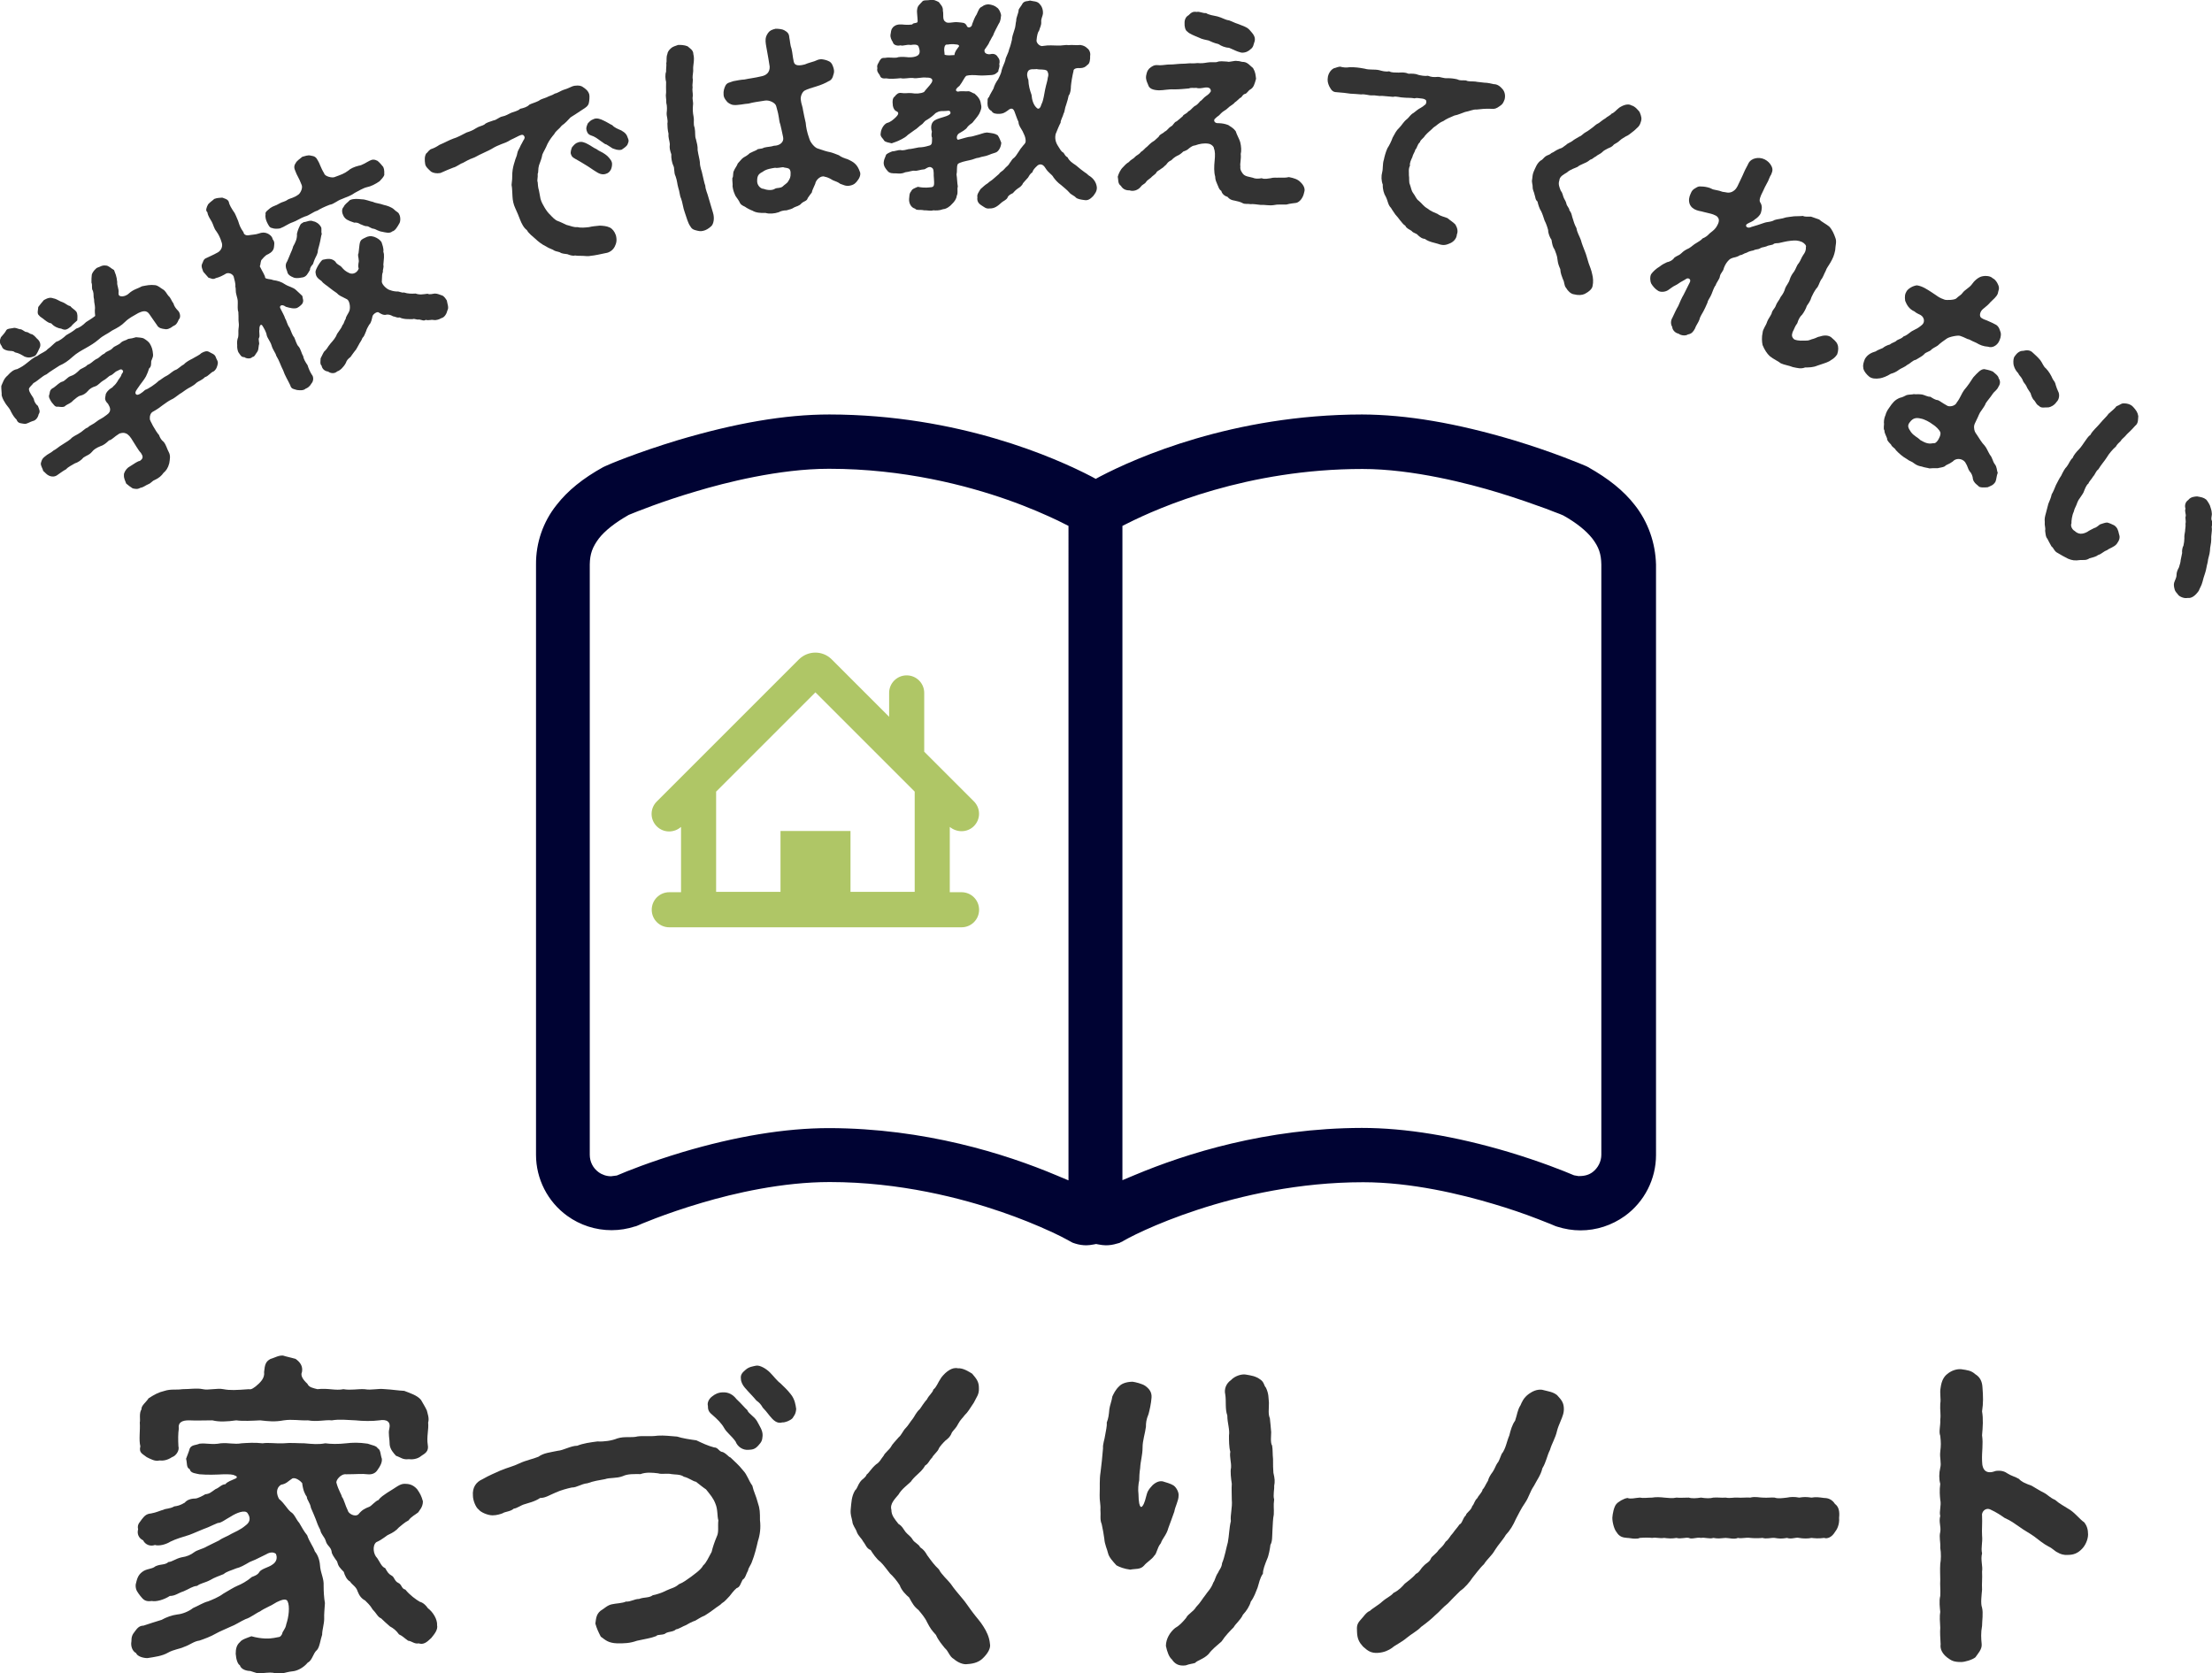
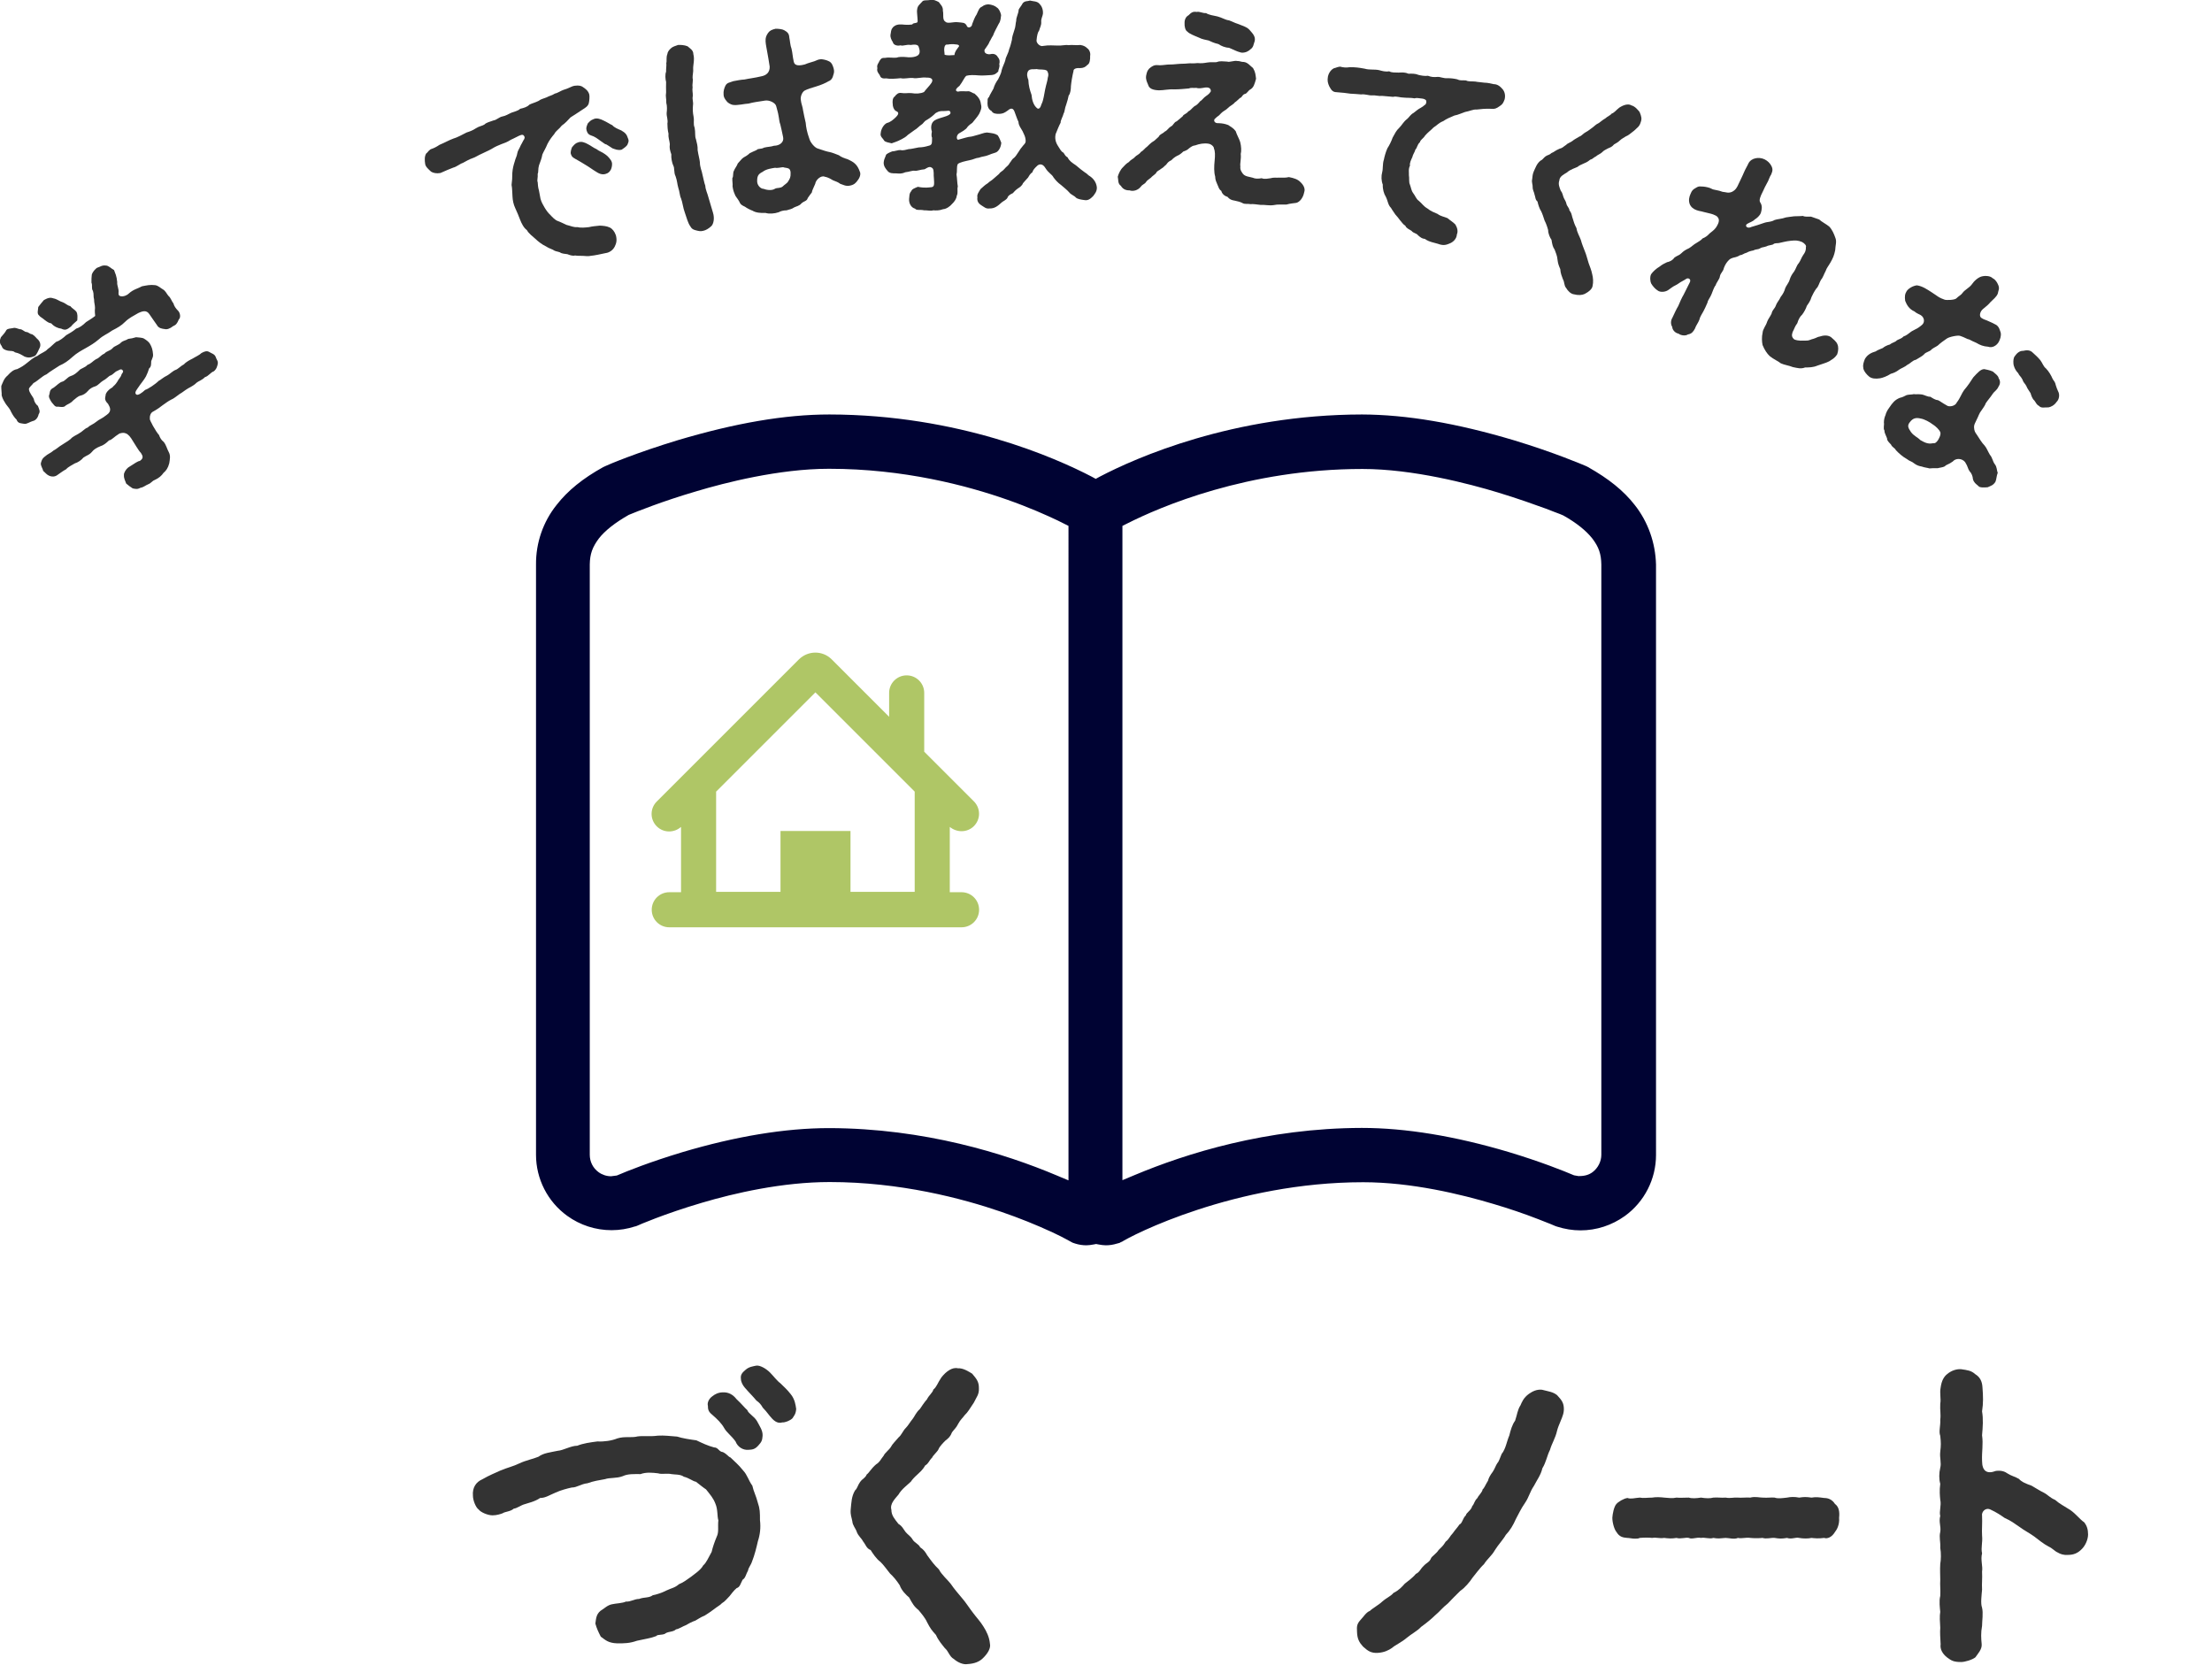
<svg xmlns="http://www.w3.org/2000/svg" version="1.1" id="logo_1_" x="0px" y="0px" viewBox="0 0 118.52 89.66" style="enable-background:new 0 0 118.52 89.66;" xml:space="preserve">
  <style type="text/css">
	.st0{fill:#333333;}
	.st1{fill:#000333;}
	.st2{fill:#AFC666;}
</style>
  <g id="学校では教えてくれない">
    <g>
      <path class="st0" d="M0.09,18.54c-0.13-0.15-0.11-0.32-0.04-0.47c0.09-0.1,0.24-0.27,0.29-0.38c0.07-0.09,0.21-0.08,0.36-0.11    c0.13-0.04,0.22,0.03,0.36,0.06c0.14-0.01,0.26,0.16,0.36,0.15c0.11,0.01,0.19,0.12,0.3,0.12c0.18,0.11,0.19,0.18,0.33,0.3    c0.13,0.15,0.14,0.32,0.06,0.46c-0.05,0.12-0.14,0.31-0.22,0.39c-0.27,0.14-0.43,0.1-0.57,0.05c-0.14-0.08-0.3-0.19-0.52-0.23    c-0.11-0.1-0.21-0.06-0.38-0.09C0.26,18.75,0.14,18.71,0.09,18.54z M0.89,22.49c-0.13-0.13-0.2-0.24-0.29-0.41    c-0.06-0.15-0.16-0.27-0.28-0.42c-0.07-0.11-0.18-0.27-0.23-0.47c0.01-0.12-0.03-0.35-0.02-0.51c0.08-0.17,0.13-0.39,0.34-0.56    c0.16-0.18,0.31-0.31,0.51-0.34c0.23-0.11,0.34-0.18,0.55-0.35c0.14-0.11,0.31-0.27,0.54-0.36c0.2-0.16,0.43-0.22,0.54-0.36    c0.17-0.11,0.34-0.31,0.47-0.4c0.17-0.04,0.39-0.22,0.53-0.35c0.2-0.12,0.33-0.18,0.53-0.35c0.17-0.05,0.34-0.16,0.53-0.35    c0.15-0.1,0.3-0.18,0.49-0.33c-0.01-0.08-0.03-0.26-0.01-0.43c0-0.16-0.05-0.27-0.05-0.46c-0.05-0.16,0-0.26-0.06-0.45    c-0.1-0.15-0.01-0.27-0.08-0.45c0-0.2,0-0.26,0.02-0.43c0.02-0.07,0.1-0.22,0.26-0.35c0.19-0.07,0.3-0.16,0.49-0.13    c0.14-0.01,0.31,0.18,0.44,0.24c0.18,0.43,0.14,0.51,0.17,0.64c-0.02,0.21,0.1,0.35,0.07,0.59c-0.01,0.11,0.04,0.17,0.15,0.18    c0.11,0.01,0.27-0.03,0.4-0.15c0.25-0.23,0.5-0.27,0.71-0.39c0.27-0.05,0.42-0.09,0.7-0.06c0.17,0.02,0.31,0.17,0.41,0.22    c0.16,0.09,0.21,0.25,0.31,0.36c0.11,0.08,0.18,0.31,0.26,0.39c0.04,0.15,0.12,0.27,0.26,0.41c0.1,0.11,0.15,0.35,0.03,0.46    c-0.09,0.22-0.15,0.29-0.31,0.36c-0.16,0.13-0.33,0.19-0.46,0.15c-0.09-0.01-0.31-0.03-0.4-0.21c-0.15-0.2-0.25-0.37-0.41-0.59    c-0.15-0.22-0.35-0.17-0.6-0.05c-0.26,0.15-0.5,0.27-0.69,0.46c-0.22,0.22-0.41,0.32-0.7,0.47c-0.26,0.19-0.48,0.26-0.71,0.47    c-0.26,0.22-0.44,0.32-0.7,0.47c-0.23,0.13-0.48,0.26-0.71,0.47c-0.24,0.22-0.46,0.37-0.7,0.47c-0.22,0.15-0.49,0.3-0.7,0.47    c-0.23,0.09-0.45,0.34-0.7,0.47c-0.06,0.1-0.25,0.23-0.24,0.33c0.02,0.2,0.2,0.37,0.26,0.52c0.02,0.13,0.1,0.28,0.22,0.37    c0.08,0.21,0.14,0.3,0.04,0.45c-0.04,0.2-0.18,0.34-0.31,0.36c-0.15,0.04-0.34,0.18-0.46,0.15C1.16,22.68,0.96,22.71,0.89,22.49z     M2.09,16.9c-0.12-0.09-0.05-0.29-0.04-0.45c0.09-0.12,0.18-0.23,0.3-0.37c0.2-0.11,0.33-0.16,0.52-0.09    c0.18,0.03,0.32,0.16,0.5,0.21c0.14,0.05,0.23,0.17,0.39,0.2c0.12,0.14,0.22,0.17,0.33,0.3c0.08,0.14,0.06,0.29,0.05,0.47    c-0.12,0.11-0.25,0.21-0.33,0.32c-0.21,0.17-0.31,0.23-0.53,0.12c-0.15-0.01-0.39-0.11-0.53-0.28c-0.15-0.03-0.2-0.07-0.35-0.18    C2.28,17.04,2.14,16.98,2.09,16.9z M11.55,19.11c0.05,0.17,0.16,0.24,0.11,0.42c-0.02,0.08-0.05,0.25-0.21,0.37    c-0.16,0.05-0.28,0.26-0.47,0.31c-0.15,0.16-0.36,0.22-0.45,0.3c-0.09,0.1-0.26,0.2-0.45,0.3c-0.2,0.12-0.29,0.21-0.45,0.3    c-0.16,0.11-0.33,0.26-0.45,0.3C9,21.5,8.88,21.6,8.72,21.71c-0.16,0.12-0.27,0.21-0.56,0.37c-0.07,0.05-0.14,0.16-0.13,0.33    c-0.02,0.1,0.09,0.24,0.16,0.4c0.12,0.21,0.25,0.42,0.33,0.5c0.05,0.14,0.12,0.27,0.25,0.37c0.13,0.15,0.18,0.38,0.27,0.54    c0.11,0.2,0.06,0.39,0.03,0.6C9,25.09,8.9,25.22,8.76,25.34c-0.1,0.15-0.25,0.28-0.47,0.38c-0.14,0.05-0.19,0.17-0.35,0.23    c-0.15,0.06-0.24,0.16-0.42,0.19c-0.16,0.09-0.26,0.06-0.41,0.03c-0.11-0.07-0.24-0.16-0.35-0.26c-0.05-0.16-0.13-0.26-0.12-0.46    c-0.01-0.11,0.11-0.31,0.23-0.4c0.38-0.24,0.51-0.34,0.62-0.35c0.21-0.14,0.17-0.26,0.06-0.43c-0.14-0.14-0.31-0.46-0.52-0.78    c-0.25-0.38-0.48-0.3-0.63-0.26c-0.32,0.2-0.4,0.34-0.56,0.37c-0.14,0.14-0.31,0.27-0.46,0.31c-0.22,0.09-0.36,0.18-0.46,0.31    c-0.15,0.17-0.26,0.17-0.45,0.3c-0.1,0.13-0.31,0.27-0.46,0.31c-0.12,0.08-0.37,0.19-0.46,0.31c-0.22,0.12-0.33,0.22-0.47,0.31    c-0.14,0.11-0.31,0.1-0.43,0.05c-0.15-0.06-0.22-0.17-0.34-0.27c-0.01-0.11-0.14-0.27-0.12-0.41c0.03-0.09,0.04-0.23,0.22-0.36    c0.15-0.14,0.31-0.18,0.46-0.32c0.12-0.05,0.3-0.22,0.46-0.31c0.18-0.12,0.3-0.18,0.46-0.31c0.1-0.13,0.32-0.21,0.45-0.3    c0.21-0.12,0.3-0.26,0.46-0.31c0.14-0.14,0.28-0.16,0.46-0.31c0.18-0.15,0.27-0.14,0.56-0.37C6,22.04,5.9,21.83,5.79,21.64    c-0.25-0.24-0.13-0.36-0.12-0.53c0.09-0.19,0.23-0.28,0.35-0.35c0.09-0.12,0.13-0.09,0.28-0.33c0.02-0.07,0.17-0.22,0.2-0.33    c0.02-0.1,0.15-0.16,0.07-0.26c-0.09-0.11-0.19,0-0.36,0.07c-0.15,0.13-0.23,0.2-0.34,0.23c-0.11,0.09-0.23,0.2-0.35,0.26    c-0.14,0.08-0.25,0.24-0.41,0.3c-0.15,0.04-0.32,0.14-0.4,0.25c-0.12,0.14-0.26,0.22-0.4,0.25c-0.12,0.02-0.29,0.18-0.39,0.26    c-0.14,0.16-0.29,0.19-0.4,0.27c-0.09,0.12-0.3,0.07-0.42,0.06c-0.15,0.04-0.23-0.12-0.35-0.26c-0.09-0.16-0.17-0.26-0.1-0.41    c0.03-0.17,0.03-0.25,0.23-0.35c0.19-0.14,0.31-0.28,0.46-0.32c0.14-0.03,0.28-0.25,0.45-0.3c0.17-0.05,0.29-0.15,0.45-0.3    c0.08-0.11,0.31-0.14,0.45-0.3c0.2-0.07,0.28-0.2,0.45-0.3c0.21-0.08,0.23-0.2,0.45-0.3c0.16-0.17,0.3-0.13,0.46-0.31    c0.08-0.1,0.32-0.15,0.44-0.29c0.13-0.11,0.25-0.1,0.38-0.19c0.16-0.02,0.26-0.04,0.42-0.09c0.14,0.01,0.34,0.03,0.4,0.06    c0.14,0.08,0.27,0.18,0.33,0.27c0.12,0.2,0.16,0.34,0.18,0.59c0.02,0.18-0.12,0.32-0.1,0.43c-0.01,0.15,0,0.23-0.11,0.32    c-0.06,0.19-0.09,0.26-0.17,0.43c-0.08,0.16-0.34,0.47-0.39,0.56c-0.07,0.11-0.25,0.3-0.14,0.4c0.09,0.09,0.32-0.08,0.49-0.24    c0.14-0.03,0.58-0.33,0.72-0.48c0.11-0.05,0.26-0.2,0.46-0.29c0.12-0.06,0.29-0.24,0.45-0.3c0.13-0.04,0.27-0.21,0.45-0.3    c0.11-0.13,0.33-0.24,0.45-0.3c0.14-0.09,0.36-0.18,0.48-0.3c0.18-0.1,0.3-0.13,0.42-0.06C11.34,18.94,11.49,18.97,11.55,19.11z" />
-       <path class="st0" d="M15.92,16.5c-0.17,0.06-0.39,0-0.6-0.06c-0.14-0.1-0.23-0.1-0.28-0.06c-0.04,0.03-0.05,0.09-0.02,0.14    c0.09,0.19,0.22,0.4,0.26,0.55c0.08,0.11,0.1,0.32,0.24,0.5c0.09,0.21,0.15,0.41,0.24,0.5c0.07,0.14,0.13,0.4,0.24,0.5    c0.11,0.12,0.16,0.39,0.24,0.5c0.03,0.17,0.11,0.31,0.24,0.5c0.04,0.14,0.13,0.36,0.23,0.51c0.11,0.12,0.08,0.36-0.01,0.45    c-0.1,0.18-0.22,0.26-0.33,0.3c-0.11,0.11-0.33,0.08-0.45,0.07c-0.18-0.06-0.31-0.04-0.37-0.26c-0.11-0.24-0.29-0.52-0.38-0.8    c-0.13-0.24-0.19-0.49-0.37-0.78c-0.03-0.15-0.18-0.3-0.25-0.55c-0.06-0.21-0.23-0.4-0.26-0.55c-0.02-0.16-0.15-0.38-0.22-0.49    c-0.03-0.05-0.06-0.08-0.1-0.06c-0.04,0.02-0.08,0.11-0.07,0.25c-0.03,0.12,0.03,0.32-0.01,0.42c-0.08,0.12,0.04,0.3-0.02,0.41    c-0.02,0.18-0.03,0.29-0.09,0.37c-0.09,0.11-0.14,0.27-0.26,0.27c-0.08,0.11-0.33,0.09-0.42,0.01c-0.19,0-0.21-0.11-0.33-0.27    c-0.05-0.11-0.07-0.26-0.06-0.37c-0.02-0.15,0-0.32,0.05-0.43c0.03-0.16,0-0.32,0.02-0.45c0.03-0.21,0.02-0.27,0-0.45    c0-0.19,0-0.28-0.01-0.46c-0.05-0.12-0.03-0.33-0.03-0.48c0.01-0.17-0.04-0.29-0.07-0.42c-0.06-0.18-0.02-0.32-0.06-0.46    c0.02-0.16-0.05-0.35-0.09-0.53c-0.03-0.09-0.19-0.23-0.39-0.17c-0.2,0.12-0.38,0.21-0.56,0.25c-0.18,0.1-0.25,0.01-0.4-0.02    c-0.12-0.13-0.18-0.21-0.28-0.32c-0.04-0.14-0.12-0.25-0.07-0.4c0.07-0.13,0.07-0.27,0.23-0.33c0.15-0.08,0.33-0.14,0.63-0.31    c0.2-0.12,0.26-0.35,0.2-0.52c-0.08-0.27-0.17-0.44-0.29-0.61c-0.13-0.16-0.15-0.33-0.24-0.5c-0.09-0.17-0.2-0.29-0.24-0.52    c-0.11-0.08-0.05-0.25,0.04-0.42c0.1-0.12,0.25-0.21,0.33-0.29c0.18-0.07,0.28-0.05,0.43-0.07c0.12,0.05,0.3,0.08,0.35,0.23    c0.03,0.17,0.15,0.35,0.26,0.52c0.09,0.1,0.18,0.38,0.24,0.5c0.07,0.22,0.1,0.34,0.29,0.61c0.01,0.13,0.17,0.19,0.31,0.15    c0.17-0.03,0.34-0.03,0.48-0.08c0.22-0.08,0.35-0.07,0.49-0.01c0.1,0.04,0.26,0.16,0.28,0.31c0.13,0.16,0.08,0.28,0.07,0.42    c-0.02,0.18-0.14,0.29-0.31,0.38c-0.18,0.06-0.31,0.27-0.37,0.32c-0.06,0.18-0.03,0.22-0.08,0.33c0.15,0.31,0.28,0.48,0.29,0.62    c0.09,0.08,0.26,0.05,0.43,0.12c0.23,0.03,0.44,0.09,0.64,0.23c0.19,0.12,0.44,0.16,0.58,0.3c0.14,0.12,0.26,0.25,0.34,0.32    c0.02,0.18,0.09,0.24,0,0.41C16.18,16.3,16.06,16.43,15.92,16.5z M20.53,8.94c0.09,0.19,0.05,0.35,0.06,0.44    c-0.04,0.11-0.15,0.22-0.25,0.33c-0.23,0.16-0.47,0.28-0.68,0.32c-0.19,0.04-0.47,0.21-0.66,0.31c-0.25,0.18-0.48,0.23-0.67,0.32    c-0.29,0.1-0.44,0.28-0.66,0.31c-0.26,0.1-0.5,0.21-0.67,0.32c-0.19,0.04-0.45,0.27-0.66,0.31c-0.23,0.08-0.47,0.25-0.66,0.31    c-0.26,0.09-0.43,0.24-0.68,0.33c-0.12,0.02-0.31,0.03-0.42-0.02c-0.14-0.02-0.19-0.14-0.28-0.32c-0.04-0.1-0.1-0.23-0.07-0.42    c-0.04-0.13,0.13-0.22,0.25-0.33c0.16-0.12,0.29-0.12,0.48-0.24c0.18-0.11,0.28-0.08,0.47-0.22c0.1-0.06,0.32-0.08,0.58-0.28    c0.09-0.08,0.24-0.35,0.14-0.53c-0.13-0.35-0.24-0.47-0.32-0.7c-0.08-0.17-0.09-0.3,0.02-0.45c0.04-0.1,0.23-0.23,0.35-0.33    c0.12-0.02,0.28-0.11,0.46-0.06c0.19,0.03,0.27,0.07,0.37,0.26c0.1,0.15,0.15,0.39,0.34,0.69c0.02,0.16,0.45,0.27,0.58,0.19    c0.33-0.12,0.5-0.18,0.7-0.33c0.13-0.12,0.33-0.21,0.57-0.27c0.19-0.02,0.44-0.2,0.59-0.27c0.13-0.07,0.25-0.08,0.42,0.01    C20.37,8.74,20.42,8.81,20.53,8.94z M15.39,14.55c-0.09-0.21-0.12-0.38,0-0.55c0.04-0.1,0.11-0.25,0.18-0.43    c0.03-0.07,0.1-0.21,0.14-0.37c0.11-0.19,0.22-0.41,0.2-0.67c0.04-0.17,0.08-0.28,0.16-0.44c0.05-0.12,0.09-0.11,0.21-0.19    c0.15,0,0.32-0.13,0.51-0.04c0.14,0.02,0.31,0.13,0.4,0.29c0.07,0.09,0,0.25,0.05,0.38c-0.04,0.11-0.06,0.32-0.12,0.55    c-0.01,0.07-0.07,0.23-0.09,0.35c0.01,0.11-0.08,0.29-0.12,0.36c-0.09,0.18-0.11,0.29-0.14,0.36c-0.08,0.09-0.17,0.2-0.16,0.31    c-0.13,0.22-0.19,0.35-0.37,0.4c-0.13,0.02-0.3,0.07-0.49,0.02C15.55,14.8,15.41,14.71,15.39,14.55z M23.68,15.83    c0.11,0.03,0.21,0.19,0.26,0.27c0.04,0.23,0.12,0.38,0.03,0.54c-0.03,0.15-0.15,0.38-0.33,0.41c-0.08,0.06-0.28,0.12-0.4,0.1    c-0.15-0.04-0.25,0.04-0.43-0.01c-0.11,0.07-0.18,0.01-0.35-0.02c-0.15,0.03-0.23-0.06-0.35-0.02c-0.2,0-0.48,0.02-0.7-0.09    c-0.16,0.03-0.2-0.04-0.35-0.06c-0.11-0.06-0.22-0.11-0.35-0.09c-0.13,0.04-0.23,0-0.41-0.11c-0.06-0.08-0.3,0.06-0.34,0.19    c-0.04,0.17-0.07,0.36-0.18,0.46c-0.07,0.14-0.12,0.19-0.17,0.36c-0.08,0.19-0.1,0.26-0.19,0.35c-0.04,0.13-0.17,0.29-0.19,0.35    c-0.1,0.18-0.16,0.3-0.21,0.34c-0.1,0.12-0.17,0.24-0.24,0.33c-0.13,0.1-0.2,0.17-0.25,0.32c-0.11,0.21-0.31,0.41-0.46,0.45    c-0.14,0.13-0.34,0.12-0.49,0.01c-0.18-0.02-0.32-0.14-0.35-0.32c-0.1-0.07-0.05-0.3-0.05-0.39c0.04-0.06,0.11-0.24,0.18-0.35    c0.13-0.12,0.2-0.23,0.24-0.3c0.17-0.24,0.27-0.29,0.41-0.54c0.06-0.2,0.26-0.35,0.34-0.59c0.08-0.06,0.1-0.25,0.17-0.32    c0.01-0.15,0.15-0.3,0.2-0.44c0.07-0.19,0.01-0.57-0.14-0.63c-0.32-0.17-0.39-0.17-0.54-0.33c-0.1-0.06-0.28-0.2-0.41-0.3    c-0.07-0.07-0.33-0.22-0.39-0.33c-0.07-0.06-0.26-0.16-0.31-0.34c-0.05-0.19-0.02-0.24,0.08-0.44c0.05-0.09,0.18-0.31,0.28-0.37    c0.29-0.07,0.5-0.08,0.68,0.1c0.1,0.18,0.23,0.17,0.34,0.3c0.12,0.14,0.2,0.22,0.42,0.32c0.2,0.08,0.42-0.04,0.49-0.25    c-0.07-0.19,0.03-0.35,0-0.45c0-0.14-0.07-0.26-0.01-0.37c0.03-0.2,0.04-0.43,0.07-0.55c0.05-0.18,0.12-0.2,0.28-0.28    c0.16-0.09,0.31-0.11,0.49-0.05c0.18,0.07,0.3,0.15,0.39,0.28c0.04,0.13,0.13,0.34,0.1,0.52c0.07,0.19,0.02,0.4,0,0.7    c0.04,0.14-0.05,0.29-0.02,0.37c-0.05,0.12-0.05,0.2-0.06,0.49c-0.04,0.14,0.2,0.4,0.39,0.48c0.23,0.09,0.39,0.09,0.44,0.09    c0.1-0.01,0.27,0.09,0.34,0.05c0.25,0.08,0.44,0.07,0.64,0.06c0.22,0.08,0.39,0.04,0.64,0.01c0.11,0.06,0.28,0,0.38-0.01    C23.46,15.73,23.54,15.79,23.68,15.83z M21.38,11.47c0.08,0.11,0.1,0.4,0,0.53c-0.1,0.18-0.22,0.37-0.36,0.4    c-0.14,0.13-0.38,0.05-0.54,0.02c-0.21-0.03-0.35-0.14-0.44-0.16c-0.17-0.01-0.26-0.13-0.38-0.14c-0.14,0.01-0.27-0.09-0.34-0.1    c-0.14-0.08-0.19-0.1-0.34-0.09c-0.36-0.12-0.47-0.18-0.57-0.35c-0.08-0.14-0.13-0.36,0-0.49c0.08-0.17,0.19-0.21,0.34-0.37    c0.21-0.09,0.44-0.06,0.63-0.04c0.21,0,0.44,0.11,0.61,0.14c0.13,0.07,0.36,0.08,0.57,0.16c0.19,0.04,0.42,0.12,0.55,0.24    C21.22,11.34,21.35,11.37,21.38,11.47z" />
      <path class="st0" d="M33,12.61c0.07,0.28,0.02,0.43-0.06,0.6c-0.11,0.22-0.32,0.33-0.48,0.35c-0.28,0.06-0.59,0.13-0.82,0.15    c-0.1,0.03-0.28,0.01-0.41,0c-0.12-0.01-0.26,0.01-0.42-0.02c-0.13,0.04-0.31-0.03-0.41-0.07c-0.12-0.02-0.3-0.02-0.4-0.1    c-0.17-0.06-0.24-0.04-0.38-0.14c-0.2-0.09-0.21-0.08-0.37-0.18c-0.2-0.09-0.44-0.28-0.55-0.39c-0.16-0.15-0.36-0.28-0.47-0.48    c-0.17-0.12-0.29-0.37-0.36-0.55c-0.07-0.18-0.18-0.46-0.26-0.62c-0.1-0.21-0.14-0.43-0.15-0.62c-0.02-0.23-0.01-0.44-0.05-0.63    c0.03-0.21,0.04-0.42,0.04-0.64c0.02-0.25,0.06-0.4,0.13-0.62c0.05-0.2,0.11-0.26,0.14-0.45c0.02-0.13,0.1-0.21,0.19-0.43    c0.03-0.06,0.07-0.11,0.13-0.24c0.07-0.1,0.11-0.18,0.01-0.28c-0.06-0.06-0.18-0.01-0.37,0.09c-0.11,0.06-0.23,0.11-0.31,0.15    c-0.2,0.13-0.33,0.17-0.52,0.24c-0.13,0.05-0.32,0.13-0.51,0.25c-0.19,0.11-0.32,0.15-0.51,0.25c-0.21,0.09-0.38,0.21-0.52,0.25    c-0.16,0.05-0.38,0.18-0.51,0.25c-0.14,0.04-0.34,0.21-0.51,0.25c-0.19,0.07-0.42,0.17-0.69,0.29c-0.2,0.04-0.39,0-0.5-0.07    c-0.14-0.13-0.3-0.26-0.32-0.42c-0.03-0.19-0.04-0.41,0.06-0.56c0.08-0.05,0.09-0.12,0.23-0.22c0.18-0.06,0.3-0.12,0.48-0.24    c0.29-0.12,0.51-0.25,0.73-0.33c0.22-0.06,0.5-0.22,0.72-0.33c0.19-0.06,0.34-0.12,0.49-0.22c0.18-0.12,0.35-0.13,0.47-0.21    c0.09-0.1,0.27-0.14,0.49-0.22c0.14-0.01,0.3-0.18,0.47-0.21c0.17-0.03,0.28-0.11,0.48-0.2c0.15-0.06,0.37-0.1,0.47-0.21    c0.18-0.04,0.39-0.1,0.49-0.22c0.13-0.07,0.31-0.11,0.49-0.2c0.13-0.1,0.23-0.11,0.43-0.19c0.18-0.1,0.25-0.08,0.46-0.21    c0.11-0.01,0.34-0.16,0.44-0.19c0.17-0.05,0.28-0.1,0.48-0.19c0.15-0.06,0.42-0.07,0.55,0.02c0.17,0.11,0.3,0.21,0.36,0.4    c0.03,0.09,0.01,0.35-0.02,0.47c-0.03,0.16-0.19,0.26-0.32,0.34c-0.31,0.21-0.49,0.32-0.66,0.43c-0.15,0.16-0.28,0.31-0.47,0.44    c-0.15,0.2-0.32,0.28-0.4,0.45c-0.13,0.15-0.27,0.34-0.37,0.54c-0.09,0.23-0.2,0.39-0.27,0.56c-0.04,0.24-0.11,0.37-0.18,0.58    c-0.06,0.2-0.02,0.36-0.07,0.45c0.02,0.21-0.05,0.36,0,0.45c0.01,0.12,0.01,0.26,0.07,0.46c0.02,0.13,0.04,0.24,0.08,0.43    c0.05,0.2,0.17,0.38,0.23,0.49c0.11,0.18,0.2,0.29,0.3,0.38c0.09,0.1,0.26,0.28,0.39,0.32c0.17,0.06,0.29,0.13,0.47,0.21    c0.25,0.06,0.38,0.14,0.6,0.12c0.17,0.05,0.43,0.02,0.61,0c0.21-0.05,0.32-0.05,0.58-0.08c0.18,0.01,0.36,0.02,0.53,0.1    C32.8,12.25,32.93,12.4,33,12.61z M32.78,8.69c0.04,0.14-0.01,0.3-0.04,0.38c-0.07,0.14-0.15,0.21-0.29,0.25    c-0.19,0.06-0.37-0.02-0.53-0.13c-0.14-0.08-0.38-0.26-0.54-0.35c-0.2-0.13-0.32-0.19-0.56-0.33c-0.11-0.07-0.18-0.09-0.23-0.25    c-0.04-0.11,0.03-0.3,0.06-0.37c0.11-0.13,0.19-0.22,0.3-0.25c0.2-0.09,0.39,0,0.54,0.08c0.18,0.09,0.32,0.21,0.47,0.27    c0.15,0.12,0.28,0.14,0.47,0.28C32.56,8.35,32.75,8.57,32.78,8.69z M33.61,7.77c-0.1,0.13-0.21,0.18-0.3,0.25    c-0.2,0.05-0.34-0.02-0.49-0.07c-0.16-0.1-0.24-0.16-0.33-0.21c-0.09-0.01-0.14-0.08-0.3-0.18c-0.18-0.13-0.31-0.24-0.54-0.31    c-0.12-0.04-0.18-0.12-0.22-0.26s0-0.21,0.06-0.37c0.1-0.11,0.16-0.18,0.3-0.23c0.18-0.1,0.41,0,0.55,0.07    c0.18,0.08,0.37,0.21,0.47,0.25c0.1,0.12,0.27,0.19,0.48,0.28c0.22,0.13,0.29,0.21,0.36,0.43C33.72,7.57,33.65,7.66,33.61,7.77z" />
      <path class="st0" d="M37.15,2.9c0.08,0.3-0.02,0.59-0.01,0.79c0.02,0.12-0.04,0.36-0.03,0.49c0.04,0.14-0.03,0.33,0,0.49    c-0.03,0.19,0.02,0.3,0.01,0.48c-0.04,0.18,0.04,0.3,0.01,0.49c-0.02,0.23-0.01,0.39,0.03,0.6c0.05,0.27-0.03,0.37,0.06,0.61    c0.05,0.25,0,0.45,0.07,0.61c0.05,0.21,0.1,0.37,0.09,0.59c0.04,0.26,0.1,0.46,0.12,0.64c0,0.28,0.11,0.48,0.13,0.63    c0.06,0.23,0.1,0.48,0.16,0.63c0.01,0.22,0.12,0.42,0.17,0.63c0.1,0.32,0.15,0.53,0.24,0.81c0.1,0.31,0.03,0.62-0.09,0.73    c-0.14,0.13-0.29,0.22-0.44,0.25c-0.15,0.04-0.27,0-0.39-0.03c-0.14-0.04-0.21-0.06-0.31-0.24c-0.1-0.14-0.19-0.45-0.28-0.72    c-0.09-0.23-0.12-0.55-0.2-0.75c-0.07-0.13-0.07-0.35-0.15-0.58c-0.06-0.21-0.05-0.34-0.14-0.6c-0.11-0.21-0.04-0.44-0.13-0.59    c-0.06-0.12-0.12-0.42-0.1-0.59c-0.07-0.21-0.11-0.33-0.08-0.55c-0.02-0.21-0.09-0.33-0.07-0.55c-0.05-0.2-0.06-0.42-0.06-0.55    c0.04-0.21-0.05-0.37-0.04-0.57c0.02-0.14,0.03-0.37-0.02-0.54c0.01-0.24-0.05-0.32-0.01-0.56c0-0.23-0.01-0.33,0-0.56    c-0.04-0.14-0.06-0.4,0-0.55c-0.01-0.13,0.03-0.35,0.01-0.46c0.04-0.12-0.02-0.29,0.06-0.49c0-0.07,0.07-0.21,0.21-0.32    c0.06-0.06,0.26-0.13,0.36-0.16c0.13-0.01,0.34,0,0.51,0.07C36.96,2.59,37.15,2.68,37.15,2.9z M45.95,9.67    c-0.09,0.13-0.19,0.24-0.43,0.28c-0.21,0.04-0.36-0.06-0.5-0.1c-0.1-0.08-0.23-0.13-0.39-0.19c-0.08-0.04-0.22-0.15-0.44-0.19    c-0.19-0.09-0.48,0.16-0.51,0.38c-0.12,0.28-0.17,0.36-0.18,0.46c-0.07,0.08-0.13,0.18-0.22,0.3c-0.04,0.17-0.2,0.16-0.34,0.29    c-0.1,0.13-0.28,0.16-0.38,0.21c-0.16,0.11-0.24,0.1-0.41,0.16c-0.18,0-0.34,0.05-0.42,0.1c-0.23,0.08-0.52,0.1-0.71,0.04    c-0.28,0.01-0.52-0.01-0.7-0.12c-0.12-0.04-0.34-0.16-0.4-0.21c-0.17-0.08-0.25-0.12-0.32-0.3c-0.1-0.17-0.2-0.26-0.23-0.37    c-0.06-0.14-0.09-0.22-0.12-0.43c0.02-0.1-0.02-0.25-0.01-0.44c0.07-0.08,0.01-0.28,0.09-0.4c0.03-0.1,0.16-0.25,0.2-0.38    c0.1-0.1,0.22-0.27,0.31-0.32s0.22-0.12,0.33-0.23c0.09-0.05,0.24-0.11,0.37-0.17c0.08-0.1,0.23-0.03,0.4-0.13    c0.2-0.05,0.36-0.04,0.53-0.1c0.3,0,0.55-0.19,0.49-0.46s-0.09-0.45-0.15-0.68c-0.06-0.14-0.06-0.31-0.1-0.49    c-0.02-0.14-0.07-0.29-0.12-0.49c-0.04-0.18-0.37-0.34-0.6-0.3c-0.45,0.07-0.62,0.09-0.88,0.16c-0.23,0.01-0.59,0.11-0.85,0.07    c-0.1-0.02-0.27-0.11-0.32-0.19c-0.12-0.14-0.17-0.25-0.17-0.36c-0.02-0.19,0.04-0.36,0.1-0.48c0.09-0.17,0.22-0.16,0.42-0.24    c0.21-0.04,0.41-0.08,0.6-0.09c0.28-0.06,0.52-0.08,0.9-0.17c0.27-0.05,0.46-0.21,0.45-0.52c-0.04-0.3-0.09-0.53-0.12-0.72    c-0.04-0.26-0.09-0.44-0.1-0.63c-0.01-0.22,0.04-0.31,0.13-0.45c0.09-0.13,0.2-0.18,0.41-0.23c0.15,0,0.36,0.02,0.46,0.08    c0.18,0.1,0.26,0.19,0.27,0.38c0.04,0.18,0.05,0.44,0.12,0.61c0.06,0.26,0.05,0.37,0.12,0.7c0.05,0.23,0.3,0.22,0.6,0.14    c0.15-0.07,0.4-0.13,0.51-0.17c0.17-0.07,0.19-0.09,0.36-0.11c0.15,0.02,0.27,0.04,0.43,0.12c0.15,0.08,0.2,0.25,0.24,0.39    c0.03,0.13,0.03,0.2-0.03,0.37c-0.04,0.18-0.16,0.28-0.24,0.3c-0.17,0.1-0.39,0.2-0.69,0.29c-0.24,0.07-0.43,0.13-0.57,0.2    c-0.15,0.06-0.27,0.33-0.23,0.53c0.02,0.2,0.1,0.35,0.12,0.55c0.03,0.17,0.09,0.44,0.14,0.66c0.02,0.23,0.06,0.48,0.2,0.87    c0.06,0.2,0.29,0.47,0.45,0.51c0.3,0.1,0.47,0.16,0.64,0.19c0.11,0.02,0.34,0.11,0.49,0.17c0.11,0.09,0.29,0.16,0.46,0.21    c0.15,0.07,0.32,0.15,0.42,0.26c0.1,0.09,0.19,0.26,0.24,0.41C46.13,9.32,46.08,9.51,45.95,9.67z M42.29,9.05    c-0.11-0.07-0.23-0.05-0.33-0.09c-0.1,0-0.29,0.06-0.43,0.03c-0.17,0.03-0.47,0.06-0.67,0.22c-0.25,0.12-0.3,0.25-0.29,0.54    c0.02,0.2,0.19,0.37,0.35,0.37c0.2,0.08,0.47,0.09,0.61-0.01c0.11-0.06,0.28-0.01,0.41-0.12c0.07-0.08,0.24-0.17,0.29-0.27    c0.09-0.14,0.14-0.23,0.13-0.44C42.36,9.21,42.36,9.14,42.29,9.05z" />
      <path class="st0" d="M51.93,8.59c-0.19,0.04-0.52,0.11-0.61,0.2c-0.08,0.16-0.02,0.36-0.07,0.55c0.04,0.26,0.03,0.43,0.07,0.65    c-0.05,0.19,0.03,0.32-0.06,0.51c-0.01,0.14-0.11,0.3-0.26,0.44c-0.09,0.11-0.29,0.26-0.47,0.27c-0.21,0.08-0.38,0.07-0.53,0.06    c-0.13,0.05-0.32-0.01-0.49,0c-0.19-0.05-0.41,0.02-0.48-0.09c-0.18-0.04-0.34-0.25-0.32-0.53c0.02-0.07-0.01-0.29,0.12-0.41    c0.02-0.11,0.23-0.18,0.35-0.23c0.39,0.08,0.59,0.03,0.73,0.02c0.16-0.02,0.15-0.16,0.13-0.46c-0.03-0.19,0.02-0.44-0.07-0.55    c-0.15-0.13-0.23-0.06-0.43,0.05c-0.25,0.02-0.4,0.1-0.53,0.08c-0.13-0.02-0.29,0.06-0.5,0.08C48.31,9.32,48.21,9.3,48,9.29    c-0.16,0-0.35,0.01-0.46-0.15c-0.08-0.09-0.21-0.25-0.19-0.45c0.02-0.18,0.07-0.22,0.12-0.38c0.02-0.07,0.21-0.15,0.34-0.2    c0.08,0.01,0.33-0.08,0.44-0.07c0.13,0.04,0.31-0.02,0.44-0.05c0.12,0,0.31-0.05,0.53-0.09c0.23-0.01,0.33-0.03,0.54-0.09    c0.21-0.04,0.17-0.19,0.18-0.44c-0.02-0.01-0.05-0.12-0.01-0.32c-0.08-0.24-0.03-0.49,0.15-0.6c0.25-0.16,0.81-0.21,0.85-0.39    c-0.01-0.2-0.18-0.1-0.34-0.11c-0.32-0.01-0.36,0.07-0.46,0.11c-0.15,0.15-0.28,0.25-0.46,0.36c-0.17,0.08-0.19,0.2-0.3,0.26    C49.26,6.75,49.12,6.91,49,6.97c-0.18,0.13-0.25,0.18-0.36,0.26c-0.08,0.09-0.23,0.18-0.33,0.23c-0.28,0.15-0.45,0.18-0.53,0.22    c-0.15-0.04-0.35-0.06-0.41-0.15c-0.06-0.12-0.23-0.21-0.18-0.4c0.01-0.18,0.14-0.45,0.33-0.54c0.19-0.04,0.34-0.18,0.47-0.3    c0.28-0.27,0.06-0.31,0-0.35c-0.1-0.07-0.16-0.22-0.16-0.39c-0.01-0.08-0.02-0.3,0.11-0.38c0.09-0.12,0.19-0.21,0.34-0.19    c0.23,0.04,0.34-0.01,0.56,0.01c0.22,0.04,0.49,0.03,0.67-0.06c0.1-0.14,0.31-0.35,0.4-0.49c0.13-0.21-0.04-0.29-0.25-0.28    c-0.27-0.04-0.56,0.07-0.73,0.02c-0.28-0.02-0.47,0.06-0.67,0.01c-0.31,0.03-0.57,0.05-0.77,0.01c-0.18,0.02-0.31-0.01-0.35-0.17    c-0.09-0.13-0.17-0.21-0.13-0.38c-0.05-0.18,0.08-0.28,0.11-0.38c0.08-0.12,0.11-0.18,0.32-0.17c0.18-0.04,0.43,0.01,0.59-0.01    c0.14-0.05,0.32-0.05,0.54-0.03c0.1,0.02,0.45,0.03,0.62-0.1c0.13-0.11,0.09-0.29,0.03-0.46c-0.03-0.08-0.12-0.14-0.42-0.09    c-0.24-0.04-0.39,0.07-0.55,0.02c-0.21,0.05-0.39-0.04-0.41-0.17c-0.09-0.13-0.14-0.28-0.13-0.38c0.03-0.16,0.03-0.3,0.11-0.38    c0.05-0.09,0.2-0.19,0.4-0.19c0.18-0.01,0.31,0.05,0.66,0c0.06-0.1,0.15-0.04,0.28-0.12c0.03-0.11-0.05-0.55-0.02-0.67    c0.02-0.22,0.14-0.28,0.27-0.43c0.06-0.11,0.3-0.05,0.45-0.1c0.16-0.02,0.28,0.04,0.44,0.12c0.08,0.12,0.24,0.24,0.22,0.47    c0.05,0.18-0.04,0.48,0.13,0.58c0.12,0.13,0.42,0,0.67,0.03c0.28,0.03,0.37,0.01,0.47,0.17c0.04,0.18,0.29,0.12,0.3-0.07    c0.06-0.16,0.14-0.38,0.24-0.52c0.08-0.17,0.13-0.36,0.28-0.41c0.12-0.09,0.18-0.11,0.34-0.13c0.2,0.02,0.36,0.08,0.46,0.17    c0.12,0.07,0.2,0.26,0.23,0.41c-0.02,0.12-0.01,0.3-0.13,0.47c-0.12,0.24-0.24,0.44-0.3,0.62c-0.1,0.15-0.14,0.27-0.19,0.33    c-0.02,0.08-0.11,0.22-0.22,0.37c-0.06,0.06-0.07,0.13-0.03,0.21c0.04,0.06,0.15,0.12,0.31,0.09c0.15-0.04,0.31,0.01,0.39,0.17    c0.11,0.12,0.1,0.27,0.07,0.37c0.05,0.14-0.06,0.3-0.05,0.39C53.36,3.95,53.31,4,53.14,4.02c-0.22,0.01-0.5,0.04-0.7,0.02    c-0.24-0.02-0.49-0.03-0.66,0.02c-0.11,0.08-0.19,0.31-0.37,0.54c-0.13,0.1-0.19,0.17-0.19,0.23c0.01,0.05,0.05,0.07,0.11,0.08    c0.2-0.05,0.44,0,0.53-0.02c0.12-0.02,0.27,0.12,0.35,0.12c0.17,0.15,0.32,0.3,0.35,0.58c0.05,0.17,0.01,0.3-0.1,0.52    c-0.13,0.21-0.21,0.27-0.36,0.47c-0.11,0.08-0.16,0.11-0.26,0.22c-0.08,0.15-0.33,0.27-0.46,0.35c-0.13,0.09-0.15,0.3-0.05,0.34    c0.31-0.08,0.52-0.16,0.7-0.17c0.14-0.02,0.24-0.07,0.31-0.08c0.18-0.04,0.36-0.13,0.54-0.14c0.31,0.04,0.43,0.05,0.58,0.15    c0.1,0.15,0.13,0.26,0.19,0.4c-0.02,0.26-0.15,0.45-0.27,0.51c-0.14,0.06-0.21,0.06-0.39,0.14c-0.21,0.09-0.37,0.08-0.54,0.15    C52.28,8.46,52.16,8.55,51.93,8.59z M50.68,2.95c0.1,0.02,0.26,0.02,0.46,0c0.02-0.2,0.12-0.29,0.24-0.46    c0.03-0.06-0.04-0.11-0.17-0.11c-0.12-0.02-0.29-0.02-0.44,0.01c-0.19-0.04-0.2,0.25-0.16,0.49C50.59,2.92,50.62,2.94,50.68,2.95z     M58.77,10.04c0.01,0.22-0.12,0.36-0.2,0.47c-0.14,0.14-0.27,0.25-0.47,0.21c-0.16-0.02-0.36-0.05-0.45-0.13    c-0.09-0.11-0.26-0.15-0.36-0.28c-0.11-0.13-0.33-0.3-0.43-0.39c-0.21-0.15-0.3-0.27-0.41-0.41C56.36,9.33,56.19,9.29,56.01,9    c-0.16-0.27-0.35-0.19-0.42-0.13c-0.16,0.15-0.23,0.22-0.28,0.37c-0.11,0.06-0.19,0.21-0.23,0.28c-0.06,0.07-0.19,0.2-0.27,0.3    c-0.03,0.11-0.18,0.23-0.26,0.27c-0.16,0.11-0.23,0.21-0.28,0.26c-0.13,0.06-0.26,0.13-0.29,0.25c-0.07,0.12-0.25,0.19-0.3,0.24    c-0.22,0.2-0.39,0.34-0.66,0.33c-0.19,0.03-0.29-0.08-0.44-0.17c-0.16-0.1-0.24-0.23-0.21-0.43c-0.04-0.14,0.09-0.31,0.17-0.44    c0.15-0.14,0.28-0.25,0.37-0.3c0.15-0.14,0.19-0.13,0.32-0.25c0.12-0.11,0.18-0.15,0.3-0.26c0.07-0.12,0.2-0.15,0.29-0.27    s0.2-0.16,0.27-0.3c0.12-0.15,0.13-0.22,0.25-0.3c0.07-0.06,0.13-0.15,0.24-0.32c0.08-0.13,0.1-0.16,0.24-0.33    c0.13-0.14,0.15-0.17,0.13-0.33c-0.02-0.17-0.08-0.26-0.16-0.44c-0.09-0.17-0.21-0.29-0.22-0.5c-0.09-0.19-0.13-0.34-0.22-0.57    c-0.09-0.21-0.23-0.15-0.38-0.02c-0.13,0.09-0.22,0.15-0.4,0.16c-0.19,0.01-0.37-0.01-0.44-0.15c-0.18-0.09-0.22-0.27-0.22-0.41    c0.02-0.14-0.03-0.25,0.08-0.34c0.06-0.15,0.15-0.28,0.24-0.45c0.05-0.19,0.16-0.38,0.25-0.5c0.03-0.08,0.16-0.28,0.19-0.49    c0.04-0.17,0.17-0.41,0.2-0.55c0.01-0.14,0.16-0.35,0.2-0.57c0.07-0.17,0.12-0.38,0.15-0.51c0-0.13,0.06-0.3,0.13-0.52    c0.07-0.17,0.06-0.36,0.1-0.5c-0.01-0.18,0.13-0.4,0.13-0.59c0.03-0.08,0.15-0.21,0.22-0.35c0.13-0.14,0.25-0.09,0.39-0.14    c0.17,0.05,0.39,0.02,0.52,0.19c0.1,0.1,0.19,0.29,0.17,0.52c-0.01,0.12-0.11,0.27-0.09,0.44c0.01,0.18-0.07,0.29-0.11,0.45    c-0.08,0.1-0.12,0.29-0.14,0.52c-0.03,0.13,0.17,0.37,0.36,0.31c0.29-0.05,0.55-0.02,0.73-0.02c0.25,0.02,0.43-0.05,0.62-0.02    c0.22-0.03,0.37,0.02,0.64-0.01c0.19,0.03,0.29,0.1,0.37,0.18c0.12,0.08,0.18,0.27,0.15,0.4c0.01,0.19-0.02,0.43-0.15,0.49    c-0.1,0.11-0.21,0.17-0.4,0.17c-0.23-0.02-0.35,0.06-0.34,0.15c-0.07,0.29-0.12,0.6-0.14,0.82c0,0.13-0.02,0.39-0.12,0.5    c-0.04,0.17-0.06,0.28-0.13,0.48c-0.09,0.22-0.07,0.36-0.14,0.48c-0.04,0.17-0.17,0.37-0.16,0.49c-0.11,0.21-0.17,0.38-0.27,0.62    c-0.02,0.11-0.06,0.34,0.12,0.62c0.1,0.14,0.17,0.32,0.3,0.37c0.09,0.14,0.11,0.19,0.22,0.25c0.1,0.2,0.23,0.28,0.45,0.43    c0.2,0.17,0.35,0.29,0.48,0.38c0.12,0.06,0.16,0.15,0.28,0.21C58.58,9.57,58.74,9.76,58.77,10.04z M56.1,3.79    c-0.15-0.1-0.36-0.04-0.56-0.09c-0.13,0.03-0.37-0.04-0.46,0.12C55,3.97,55.04,4.14,55.1,4.28c0.01,0.31,0.08,0.55,0.17,0.8    c0.02,0.28,0.11,0.57,0.3,0.72c0.1,0.08,0.19-0.05,0.23-0.21c0.12-0.23,0.14-0.53,0.2-0.8c0.06-0.29,0.13-0.47,0.14-0.62    C56.19,4.02,56.18,3.91,56.1,3.79z" />
      <path class="st0" d="M69.88,10.3c-0.06,0.31-0.24,0.52-0.42,0.57c-0.12,0.02-0.32,0.03-0.53,0.09c-0.22,0.01-0.47-0.02-0.68,0.03    c-0.26,0.04-0.53-0.03-0.7-0.01c-0.2-0.02-0.42-0.06-0.54-0.04c-0.2-0.04-0.3,0.02-0.44-0.06c-0.1-0.06-0.28-0.1-0.42-0.13    c-0.17-0.03-0.26-0.06-0.39-0.21c-0.12-0.02-0.29-0.15-0.32-0.31c-0.14-0.09-0.14-0.2-0.22-0.36c-0.04-0.1-0.11-0.23-0.11-0.41    c-0.07-0.24-0.06-0.55-0.03-0.84c0.03-0.3,0.03-0.52-0.04-0.67c0.02-0.07-0.13-0.23-0.29-0.25c-0.24-0.04-0.5,0.01-0.71,0.09    c-0.13,0.01-0.21,0.07-0.32,0.15c-0.11,0.11-0.21,0.14-0.32,0.18c-0.08,0.08-0.21,0.19-0.33,0.23c-0.14,0.07-0.27,0.19-0.3,0.23    c-0.17,0.08-0.21,0.14-0.29,0.25c-0.08,0.05-0.14,0.15-0.26,0.21c-0.11,0.1-0.23,0.11-0.28,0.24c-0.07,0.08-0.22,0.17-0.27,0.24    c-0.13,0.11-0.21,0.14-0.27,0.24c-0.07,0.11-0.18,0.11-0.28,0.25c-0.15,0.19-0.41,0.26-0.6,0.19c-0.23,0.01-0.38-0.1-0.46-0.24    c-0.18-0.12-0.13-0.33-0.17-0.49c0.04-0.15,0.14-0.38,0.28-0.51c0.06-0.07,0.19-0.21,0.32-0.28c0.1-0.13,0.26-0.18,0.32-0.27    c0.08-0.09,0.23-0.13,0.32-0.27c0.15-0.08,0.24-0.23,0.32-0.27c0.05-0.05,0.23-0.23,0.32-0.28c0.09-0.04,0.17-0.14,0.32-0.27    c0.06-0.14,0.18-0.13,0.32-0.27c0.13-0.05,0.2-0.2,0.32-0.27c0.14-0.05,0.16-0.23,0.32-0.28c0.16-0.14,0.17-0.13,0.32-0.27    c0.05-0.12,0.19-0.11,0.3-0.26c0.13-0.06,0.16-0.14,0.33-0.28c0.11-0.04,0.22-0.16,0.31-0.27c0.09-0.04,0.18-0.19,0.32-0.28    c0.12-0.08,0.18-0.14,0.23-0.22c0.03-0.02,0.02-0.09-0.01-0.15c-0.04-0.06-0.12-0.1-0.28-0.08c-0.22,0.04-0.36,0.06-0.46,0.02    c-0.21,0.01-0.31-0.02-0.41,0.03c-0.23,0.02-0.51,0.05-0.8,0.05c-0.26-0.02-0.55,0.05-0.8,0.05c-0.34-0.01-0.53-0.1-0.58-0.29    c-0.06-0.15-0.14-0.28-0.11-0.49c0.04-0.21,0.07-0.28,0.17-0.39c0.11-0.1,0.26-0.2,0.44-0.18c0.18,0.02,0.33-0.01,0.55-0.03    c0.16,0,0.38-0.01,0.53-0.03c0.17-0.02,0.4-0.01,0.53-0.03c0.16-0.02,0.33,0.01,0.53-0.02c0.21,0.02,0.36,0,0.53-0.03    c0.22-0.04,0.4,0.01,0.53-0.03c0.14-0.06,0.32-0.03,0.53-0.02c0.14,0.05,0.37-0.07,0.55-0.03c0.11-0.01,0.23,0.06,0.34,0.05    c0.21,0.02,0.35,0.21,0.5,0.33c0.13,0.22,0.13,0.35,0.16,0.57c-0.08,0.28-0.12,0.46-0.3,0.57c-0.11,0.05-0.18,0.21-0.28,0.24    c-0.15,0.02-0.17,0.2-0.28,0.22c-0.13,0.11-0.16,0.16-0.28,0.24c-0.04,0.07-0.16,0.13-0.29,0.23c-0.12,0.1-0.14,0.14-0.28,0.22    c-0.13,0.08-0.21,0.18-0.27,0.24c-0.08,0.05-0.17,0.13-0.24,0.2c-0.06,0.08-0.01,0.24,0.22,0.22c0.2,0.01,0.32,0.03,0.51,0.1    c0.18,0.12,0.28,0.17,0.4,0.33c0.06,0.2,0.18,0.39,0.24,0.58c0.06,0.24,0.07,0.48,0.03,0.64c0.03,0.27-0.05,0.51-0.02,0.67    c-0.03,0.19,0.09,0.33,0.15,0.41c0.12,0.13,0.32,0.14,0.5,0.19c0.16,0.07,0.31,0.06,0.49,0.03c0.17,0.07,0.35,0.01,0.48,0    c0.17-0.05,0.27-0.02,0.47-0.03c0.21-0.01,0.28,0.02,0.51-0.03c0.27,0.05,0.48,0.12,0.62,0.27C69.84,9.91,69.95,10.11,69.88,10.3z     M63.68,0.82c0.13-0.13,0.23-0.22,0.44-0.18c0.15-0.04,0.32,0.08,0.5,0.06c0.12,0.09,0.41,0.14,0.61,0.18    c0.24,0.06,0.42,0.19,0.62,0.21c0.22,0.08,0.31,0.14,0.45,0.18c0.24,0.1,0.49,0.16,0.64,0.32c0.15,0.18,0.34,0.34,0.29,0.6    c-0.07,0.19-0.06,0.34-0.24,0.46c-0.08,0.08-0.25,0.19-0.48,0.17c-0.28-0.07-0.41-0.16-0.66-0.26c-0.22-0.01-0.42-0.1-0.57-0.2    c-0.22-0.05-0.4-0.13-0.52-0.19c-0.13-0.03-0.37-0.07-0.51-0.15c-0.27-0.11-0.56-0.23-0.62-0.32c-0.13-0.06-0.17-0.31-0.16-0.45    C63.46,1.06,63.54,0.89,63.68,0.82z" />
      <path class="st0" d="M80.35,5.69c-0.18,0.13-0.27,0.16-0.45,0.14c-0.36-0.01-0.51,0.01-0.78,0.04c-0.18-0.02-0.38,0.09-0.62,0.13    c-0.16,0.05-0.38,0.16-0.57,0.19c-0.26,0.11-0.43,0.18-0.6,0.3c-0.25,0.1-0.3,0.2-0.52,0.34c-0.12,0.13-0.29,0.25-0.45,0.43    c-0.1,0.17-0.25,0.22-0.28,0.36c-0.15,0.13-0.14,0.3-0.24,0.39c-0.05,0.18-0.13,0.24-0.17,0.42c-0.05,0.1-0.16,0.33-0.12,0.44    c-0.1,0.19-0.05,0.37-0.06,0.52c0.03,0.15-0.01,0.37,0.05,0.49c0.07,0.18,0.07,0.32,0.18,0.47c0.1,0.12,0.16,0.32,0.3,0.41    c0.17,0.14,0.25,0.29,0.46,0.41c0.2,0.16,0.34,0.2,0.54,0.29c0.19,0.14,0.36,0.15,0.54,0.23c0.11,0.1,0.3,0.21,0.42,0.34    c0.11,0.18,0.15,0.38,0.08,0.53c-0.01,0.24-0.21,0.41-0.35,0.47c-0.22,0.1-0.36,0.13-0.59,0.06c-0.25-0.09-0.53-0.11-0.78-0.29    c-0.13-0.01-0.21-0.06-0.36-0.19c-0.08-0.12-0.24-0.1-0.35-0.24c-0.14-0.09-0.29-0.15-0.32-0.26c-0.16-0.11-0.21-0.22-0.29-0.3    c-0.08-0.12-0.15-0.19-0.26-0.32c-0.05-0.09-0.14-0.19-0.23-0.35c-0.17-0.17-0.16-0.37-0.28-0.6c-0.1-0.16-0.17-0.4-0.16-0.65    c-0.08-0.2-0.09-0.45-0.03-0.67c0.05-0.18,0.01-0.43,0.09-0.67c0.03-0.15,0.09-0.39,0.19-0.61c0.09-0.13,0.21-0.37,0.28-0.57    c0.13-0.23,0.18-0.36,0.35-0.52c0.17-0.17,0.21-0.31,0.43-0.48c0.09-0.07,0.18-0.24,0.34-0.32c0.13-0.1,0.24-0.2,0.38-0.27    c0.05-0.04,0.13-0.07,0.17-0.12c0.1-0.05,0.15-0.13,0.13-0.25c-0.02-0.09-0.15-0.12-0.24-0.13c-0.2-0.03-0.29-0.04-0.39-0.01    c-0.19-0.04-0.4-0.02-0.57-0.04c-0.21,0-0.42-0.09-0.57-0.04c-0.18-0.02-0.44-0.04-0.57-0.05c-0.24,0.02-0.41-0.05-0.58-0.03    c-0.16,0.01-0.36-0.08-0.57-0.05c-0.18-0.02-0.41-0.03-0.57-0.04c-0.2-0.03-0.45-0.06-0.74-0.08c-0.23,0-0.3-0.14-0.4-0.32    c-0.07-0.16-0.11-0.29-0.07-0.51c0.04-0.2,0.17-0.39,0.34-0.46c0.06,0,0.14-0.06,0.31-0.08c0.19,0.05,0.32,0.06,0.53,0.03    c0.29,0,0.47,0.02,0.79,0.08c0.26,0.08,0.52,0.02,0.78,0.08c0.14,0.04,0.35,0.1,0.53,0.06c0.15,0.08,0.27,0.06,0.51,0.07    c0.19-0.01,0.35-0.02,0.53,0.06c0.16,0,0.33-0.02,0.52,0.06c0.12,0.03,0.35,0.08,0.52,0.05c0.18,0.07,0.31,0.08,0.53,0.06    c0.11-0.01,0.33,0.09,0.51,0.07c0.21,0,0.35,0.02,0.53,0.06c0.18,0.09,0.29,0.04,0.47,0.06c0.13,0.07,0.27,0.04,0.5,0.06    c0.13,0.03,0.3,0.03,0.48,0.06c0.17,0,0.39,0.05,0.51,0.08c0.18,0,0.33,0.1,0.48,0.28c0.1,0.13,0.15,0.31,0.1,0.53    C80.55,5.51,80.51,5.59,80.35,5.69z" />
      <path class="st0" d="M84.91,15.75c-0.15,0.07-0.35,0.08-0.58,0.02c-0.17-0.02-0.33-0.19-0.41-0.33c-0.13-0.15-0.08-0.31-0.18-0.48    c-0.05-0.14-0.13-0.32-0.14-0.54c-0.09-0.21-0.12-0.29-0.15-0.52c-0.01-0.18-0.1-0.38-0.15-0.52c-0.11-0.16-0.13-0.29-0.17-0.53    c-0.08-0.11-0.18-0.33-0.18-0.52c-0.05-0.19-0.12-0.38-0.19-0.51c-0.06-0.19-0.13-0.4-0.19-0.51c-0.09-0.13-0.16-0.37-0.19-0.51    c-0.13-0.11-0.1-0.22-0.16-0.38c-0.02-0.13-0.1-0.22-0.1-0.4c0.01-0.1-0.06-0.26-0.03-0.39c0.03-0.16,0.01-0.24,0.08-0.42    c0.11-0.24,0.17-0.44,0.37-0.6c0.12-0.05,0.15-0.14,0.27-0.23c0.13-0.09,0.21-0.07,0.32-0.18c0.1-0.03,0.21-0.14,0.43-0.23    c0.17-0.04,0.2-0.11,0.36-0.21c0.06-0.08,0.26-0.14,0.35-0.22c0.06-0.06,0.21-0.13,0.35-0.22c0.13-0.04,0.21-0.17,0.35-0.24    c0.12-0.06,0.22-0.15,0.35-0.24c0.08-0.05,0.17-0.17,0.35-0.25c0.08-0.06,0.21-0.17,0.35-0.25c0.1-0.1,0.27-0.16,0.33-0.25    c0.15-0.05,0.23-0.18,0.41-0.32c0.23-0.15,0.48-0.23,0.66-0.12c0.19,0.05,0.34,0.24,0.43,0.35c0.1,0.24,0.13,0.36,0.06,0.55    C87.84,6.79,87.72,6.84,87.56,7c-0.22,0.17-0.3,0.25-0.45,0.31c-0.08,0.06-0.22,0.12-0.31,0.21c-0.12,0.12-0.23,0.16-0.32,0.22    c-0.11,0.13-0.18,0.15-0.32,0.21c-0.08,0.04-0.26,0.13-0.32,0.21c-0.06,0.07-0.28,0.16-0.31,0.21c-0.17,0.08-0.18,0.15-0.33,0.19    c-0.15,0.13-0.27,0.17-0.34,0.2c-0.16,0.07-0.27,0.12-0.33,0.18c-0.14,0.07-0.4,0.14-0.57,0.3c-0.16,0.1-0.4,0.21-0.41,0.43    c-0.07,0.19,0,0.36,0.08,0.56c0.1,0.11,0.11,0.27,0.15,0.35c0.04,0.11,0.12,0.19,0.15,0.34c0.02,0.12,0.16,0.23,0.16,0.35    c0.1,0.12,0.12,0.23,0.15,0.35c0.08,0.27,0.12,0.4,0.23,0.61c0.02,0.2,0.17,0.45,0.23,0.62c0.07,0.25,0.13,0.39,0.22,0.62    c0.07,0.16,0.13,0.41,0.2,0.63c0.06,0.17,0.15,0.38,0.19,0.59c0.05,0.19,0.07,0.42,0.02,0.64C85.3,15.5,85.12,15.64,84.91,15.75z" />
      <path class="st0" d="M98.45,18.45c0.06,0.13,0.06,0.32-0.01,0.53c-0.14,0.23-0.32,0.3-0.43,0.38c-0.19,0.1-0.42,0.15-0.63,0.23    c-0.23,0.1-0.46,0.1-0.66,0.1c-0.23,0.09-0.41,0.03-0.66-0.02c-0.19-0.08-0.47-0.12-0.64-0.2c-0.16-0.13-0.38-0.21-0.6-0.39    c-0.14-0.13-0.28-0.34-0.38-0.59c-0.04-0.17-0.05-0.45,0-0.65c0.01-0.21,0.19-0.4,0.24-0.59c0.07-0.18,0.14-0.24,0.24-0.44    c0.05-0.23,0.17-0.25,0.24-0.46c0.04-0.13,0.18-0.27,0.25-0.44c0.13-0.16,0.21-0.33,0.24-0.46c0.05-0.14,0.2-0.3,0.24-0.46    c0.05-0.16,0.12-0.29,0.24-0.44c0.11-0.17,0.13-0.32,0.25-0.45c0.11-0.16,0.13-0.28,0.24-0.44c0.08-0.11,0.15-0.22,0.14-0.41    c0.04-0.09-0.06-0.2-0.2-0.28c-0.23-0.1-0.38-0.09-0.6-0.07c-0.29,0.03-0.47,0.09-0.63,0.12C95.21,13.05,95.1,13,95,13.1    c-0.11,0.04-0.28,0.05-0.35,0.1c-0.16,0.06-0.25,0.04-0.35,0.11c-0.11,0.07-0.21,0.03-0.35,0.11c-0.12,0.02-0.27,0.06-0.36,0.12    c-0.17,0.04-0.23,0.13-0.35,0.13c-0.12,0.08-0.27,0.12-0.34,0.13c-0.11,0.03-0.21,0.07-0.27,0.14c-0.11,0.11-0.19,0.23-0.26,0.41    c-0.05,0.23-0.18,0.26-0.22,0.47c-0.01,0.13-0.2,0.34-0.22,0.46c-0.1,0.11-0.17,0.36-0.22,0.47c-0.07,0.19-0.21,0.34-0.22,0.46    c-0.09,0.21-0.15,0.34-0.22,0.47c-0.11,0.2-0.18,0.29-0.22,0.46c-0.06,0.16-0.19,0.32-0.23,0.46c-0.08,0.15-0.17,0.29-0.38,0.32    c-0.12,0.09-0.38,0.06-0.5-0.04c-0.21-0.04-0.34-0.23-0.34-0.36c-0.09-0.14-0.09-0.34,0.01-0.5c0.11-0.23,0.21-0.46,0.31-0.62    c0.09-0.21,0.19-0.45,0.29-0.61c0.08-0.16,0.23-0.45,0.33-0.66c0.08-0.15-0.05-0.25-0.17-0.2c-0.08,0.06-0.14,0.08-0.22,0.13    c-0.16,0.08-0.25,0.17-0.36,0.22c-0.17,0.08-0.27,0.17-0.36,0.23c-0.18,0.15-0.48,0.17-0.62,0.05c-0.1-0.06-0.25-0.21-0.34-0.37    c-0.05-0.09-0.08-0.36,0-0.5c0.09-0.13,0.27-0.3,0.46-0.41c0.12-0.1,0.26-0.17,0.39-0.23c0.12-0.02,0.29-0.09,0.4-0.25    c0.17-0.12,0.25-0.11,0.38-0.24c0.1-0.1,0.2-0.17,0.4-0.26c0.15-0.09,0.26-0.21,0.38-0.27c0.15-0.1,0.25-0.14,0.34-0.25    c0.17-0.07,0.27-0.15,0.38-0.27c0.13-0.11,0.22-0.16,0.33-0.3c0.07-0.1,0.22-0.33,0.15-0.5c-0.08-0.16-0.19-0.17-0.29-0.22    c-0.13-0.05-0.32-0.08-0.5-0.13c-0.16-0.05-0.23-0.04-0.39-0.1c-0.18-0.06-0.31-0.18-0.37-0.34c-0.06-0.18-0.03-0.36,0.05-0.53    c0.07-0.18,0.13-0.24,0.28-0.32C91.04,9.95,91.11,10,91.28,10c0.09,0.01,0.3,0.04,0.44,0.12c0.09,0.06,0.33,0.06,0.58,0.16    c0.17,0.01,0.3,0.09,0.5,0c0.08-0.04,0.2-0.11,0.29-0.29c0.1-0.22,0.27-0.55,0.36-0.77c0.07-0.17,0.18-0.34,0.23-0.46    c0.08-0.16,0.23-0.25,0.39-0.28c0.13-0.03,0.32-0.02,0.48,0.06c0.16,0.08,0.28,0.2,0.35,0.33c0.11,0.2,0.07,0.31,0,0.48    c-0.09,0.13-0.14,0.33-0.2,0.42c-0.11,0.19-0.16,0.31-0.25,0.5c-0.13,0.25-0.21,0.46-0.14,0.57c0.14,0.2,0.08,0.41,0.04,0.56    c-0.06,0.17-0.23,0.3-0.33,0.36c-0.11,0.12-0.29,0.16-0.41,0.24c-0.06,0.04-0.07,0.1-0.04,0.14c0.03,0.05,0.13,0.09,0.27,0.02    c0.26-0.07,0.42-0.13,0.66-0.21c0.22-0.08,0.38-0.04,0.58-0.16c0.13-0.05,0.4-0.06,0.61-0.14c0.18-0.02,0.22-0.04,0.44-0.06    c0.1-0.01,0.34,0,0.46-0.02c0.11,0.05,0.25,0.04,0.45,0.04c0.09,0.03,0.24,0.08,0.43,0.15c0.14,0.13,0.4,0.26,0.54,0.38    c0.15,0.15,0.26,0.4,0.32,0.58c0.1,0.22,0.01,0.42,0,0.69c-0.06,0.29-0.12,0.42-0.25,0.65c-0.1,0.18-0.21,0.3-0.26,0.46    c-0.09,0.16-0.15,0.37-0.25,0.47c-0.1,0.18-0.14,0.38-0.25,0.47c-0.1,0.14-0.2,0.32-0.26,0.46c-0.05,0.19-0.16,0.34-0.25,0.47    c-0.04,0.14-0.15,0.34-0.25,0.47c-0.11,0.09-0.21,0.28-0.26,0.46c-0.15,0.2-0.14,0.27-0.25,0.47c-0.06,0.18-0.05,0.28,0.09,0.4    c0.24,0.09,0.41,0.06,0.66,0.06c0.16,0,0.28-0.09,0.35-0.09c0.19-0.06,0.26-0.12,0.33-0.12c0.21-0.07,0.43-0.1,0.62,0.02    C98.21,18.16,98.4,18.3,98.45,18.45z" />
      <path class="st0" d="M103.51,18.71c-0.13,0.16-0.31,0.13-0.43,0.29c-0.07,0.08-0.34,0.22-0.43,0.28    c-0.16,0.02-0.31,0.21-0.44,0.26c-0.15,0.13-0.36,0.2-0.44,0.26c-0.17,0.13-0.31,0.19-0.46,0.23c-0.22,0.14-0.42,0.21-0.57,0.24    c-0.25,0.04-0.45,0.02-0.59-0.09c-0.12-0.1-0.27-0.26-0.31-0.43c-0.04-0.2,0.01-0.32,0.08-0.51c0.14-0.25,0.37-0.35,0.58-0.41    c0.09-0.07,0.29-0.14,0.38-0.18c0.07-0.07,0.25-0.16,0.38-0.19c0.15-0.12,0.29-0.12,0.37-0.22c0.11-0.07,0.24-0.08,0.36-0.21    c0.16-0.05,0.29-0.17,0.36-0.22c0.06-0.06,0.21-0.12,0.29-0.17c0.08-0.03,0.24-0.14,0.34-0.23c0.16-0.13,0.14-0.39-0.06-0.52    c-0.13-0.06-0.28-0.14-0.34-0.2c-0.3-0.13-0.42-0.37-0.5-0.57c-0.03-0.22-0.02-0.36,0.08-0.52c0.09-0.14,0.34-0.29,0.55-0.31    c0.3,0.04,0.58,0.24,0.77,0.36l0.21,0.14c0.19,0.13,0.23,0.17,0.51,0.27c0.09,0.03,0.53,0.02,0.62-0.07    c0.14-0.14,0.26-0.18,0.33-0.29c0.13-0.18,0.36-0.27,0.5-0.46c0.1-0.15,0.33-0.4,0.59-0.44c0.15-0.03,0.4-0.02,0.53,0.11    c0.16,0.08,0.24,0.23,0.3,0.37c0.08,0.2,0,0.28-0.03,0.46c-0.07,0.17-0.24,0.3-0.39,0.45c-0.09,0.11-0.21,0.22-0.39,0.36    c-0.17,0.13-0.24,0.4-0.09,0.49c0.13,0.09,0.26,0.11,0.33,0.15c0.18,0.08,0.3,0.13,0.46,0.22c0.16,0.11,0.19,0.28,0.24,0.42    c0.03,0.18-0.03,0.34-0.1,0.48c-0.11,0.21-0.36,0.35-0.57,0.27c-0.27-0.02-0.44-0.09-0.64-0.21c-0.17-0.07-0.24-0.11-0.38-0.18    c-0.11-0.01-0.23-0.11-0.48-0.19c-0.12-0.05-0.61,0.05-0.73,0.15c-0.24,0.16-0.3,0.22-0.39,0.29    C103.78,18.58,103.65,18.6,103.51,18.71z M106.92,25.81c-0.12,0.2-0.25,0.22-0.42,0.3c-0.16,0.01-0.44,0.04-0.51-0.08    c-0.12-0.1-0.23-0.17-0.28-0.36c-0.01-0.15-0.07-0.31-0.18-0.42c-0.1-0.14-0.08-0.24-0.24-0.49c-0.17-0.21-0.5-0.22-0.66-0.03    c-0.23,0.17-0.33,0.15-0.43,0.26c-0.11,0.06-0.29,0.07-0.38,0.1c-0.19-0.01-0.29,0-0.44,0.01c-0.12-0.04-0.25-0.04-0.41-0.1    c-0.12-0.02-0.27-0.06-0.41-0.17c-0.11-0.1-0.27-0.13-0.37-0.22c-0.25-0.14-0.45-0.32-0.61-0.49c-0.05-0.12-0.19-0.14-0.26-0.3    c-0.11-0.12-0.22-0.21-0.21-0.33c-0.08-0.21-0.15-0.31-0.14-0.42c-0.08-0.11,0-0.32-0.03-0.42c0-0.18,0.04-0.3,0.09-0.42    c0.02-0.09,0.09-0.25,0.2-0.39c0.17-0.25,0.29-0.41,0.56-0.52c0.13-0.03,0.24-0.08,0.37-0.15c0.17-0.04,0.27-0.02,0.38-0.05    c0.13,0.02,0.27-0.01,0.45,0.02c0.14,0.03,0.3,0.13,0.44,0.12c0.12,0.08,0.28,0.18,0.4,0.18c0.12,0.05,0.23,0.15,0.47,0.28    c0.11,0.1,0.46,0.06,0.55-0.16c0.18-0.23,0.26-0.49,0.39-0.66c0.2-0.23,0.37-0.49,0.49-0.68c0.25-0.27,0.4-0.44,0.59-0.44    c0.11,0.03,0.26,0.04,0.46,0.13c0.07,0.07,0.3,0.22,0.31,0.36c0.1,0.15,0.09,0.3-0.01,0.45c-0.08,0.19-0.25,0.28-0.3,0.37    c-0.16,0.24-0.28,0.36-0.39,0.53c-0.02,0.1-0.17,0.29-0.22,0.37c-0.13,0.16-0.15,0.29-0.27,0.52c-0.07,0.15-0.14,0.26-0.13,0.39    c0.01,0.21,0.07,0.28,0.14,0.38c0.14,0.21,0.27,0.44,0.43,0.6c0.12,0.15,0.16,0.29,0.28,0.49c0.14,0.16,0.15,0.36,0.26,0.5    c0.13,0.16,0.1,0.34,0.16,0.46C106.97,25.52,106.98,25.65,106.92,25.81z M103.96,23.15c-0.04-0.1-0.22-0.3-0.42-0.42    c-0.14-0.11-0.43-0.27-0.62-0.3c-0.28-0.07-0.43-0.01-0.58,0.18c-0.18,0.21-0.08,0.34,0.05,0.54c0.15,0.21,0.36,0.28,0.5,0.43    c0.23,0.13,0.41,0.23,0.68,0.17c0.11,0.01,0.15-0.01,0.26-0.15C103.9,23.48,104.01,23.29,103.96,23.15z M109.76,21.83    c-0.21-0.01-0.39,0.06-0.51-0.08c-0.16-0.09-0.15-0.17-0.25-0.29c-0.11-0.09-0.17-0.28-0.2-0.39c-0.07-0.12-0.18-0.25-0.22-0.37    c-0.07-0.15-0.16-0.18-0.21-0.35c-0.1-0.2-0.16-0.19-0.24-0.36c-0.17-0.17-0.25-0.41-0.25-0.51c-0.01-0.15,0-0.3,0.07-0.39    c0.12-0.18,0.28-0.3,0.45-0.29c0.17-0.04,0.37-0.06,0.52,0.1c0.1,0.09,0.29,0.26,0.4,0.4c0.13,0.17,0.15,0.32,0.31,0.45    c0.15,0.16,0.26,0.34,0.36,0.57c0.09,0.13,0.12,0.15,0.16,0.32c0.04,0.14,0.07,0.2,0.12,0.32c0.1,0.17,0.07,0.44-0.08,0.58    C110.07,21.72,109.88,21.81,109.76,21.83z" />
-       <path class="st0" d="M113.42,29.14c-0.14,0.18-0.39,0.23-0.52,0.34c-0.22,0.08-0.28,0.2-0.48,0.26c-0.11,0.09-0.29,0.13-0.47,0.18    c-0.17,0.12-0.33,0.08-0.49,0.09c-0.29,0.04-0.43,0.02-0.65-0.07c-0.2-0.1-0.38-0.2-0.56-0.31c-0.19-0.09-0.21-0.27-0.33-0.35    c-0.09-0.17-0.16-0.28-0.22-0.41c-0.09-0.1-0.09-0.21-0.12-0.43c0.03-0.18-0.04-0.26-0.02-0.47c-0.02-0.18,0.01-0.29,0.06-0.47    c0.05-0.2,0.09-0.35,0.13-0.5c0.07-0.18,0.14-0.31,0.18-0.51c0.08-0.13,0.15-0.3,0.23-0.5c0.11-0.2,0.16-0.33,0.28-0.5    c0.07-0.15,0.19-0.39,0.3-0.49c0.12-0.15,0.16-0.33,0.32-0.47c0.05-0.15,0.21-0.33,0.32-0.44s0.25-0.32,0.31-0.41    c0.11-0.14,0.18-0.29,0.31-0.37c0.13-0.25,0.37-0.43,0.52-0.62c0.16-0.2,0.36-0.37,0.46-0.52c0.23-0.2,0.34-0.29,0.42-0.4    c0.14-0.05,0.24-0.13,0.32-0.15c0.21-0.02,0.44,0.03,0.58,0.19c0.16,0.18,0.24,0.29,0.27,0.49c-0.02,0.15,0.02,0.38-0.17,0.52    c-0.2,0.23-0.31,0.32-0.44,0.45c-0.13,0.17-0.29,0.26-0.32,0.35c-0.1,0.1-0.21,0.19-0.27,0.31c-0.17,0.14-0.39,0.41-0.48,0.57    c-0.11,0.18-0.31,0.4-0.46,0.65c-0.14,0.1-0.18,0.29-0.27,0.37c-0.1,0.17-0.23,0.28-0.26,0.39c-0.11,0.07-0.19,0.29-0.23,0.39    c-0.04,0.14-0.14,0.24-0.23,0.39c-0.11,0.13-0.16,0.31-0.19,0.38c-0.09,0.18-0.11,0.24-0.14,0.36c-0.09,0.18-0.13,0.5-0.12,0.61    c-0.07,0.15,0.05,0.35,0.17,0.41c0.19,0.18,0.4,0.2,0.68,0.05c0.11-0.08,0.21-0.12,0.36-0.2c0.13-0.03,0.22-0.13,0.32-0.2    c0.08-0.02,0.26-0.1,0.38-0.1c0.07,0.01,0.27,0.09,0.38,0.15c0.17,0.12,0.21,0.25,0.26,0.48    C113.61,28.81,113.55,28.96,113.42,29.14z M117.22,32.04c-0.16,0.04-0.39-0.04-0.5-0.15c-0.04-0.08-0.15-0.14-0.2-0.3    c-0.05-0.18-0.05-0.27-0.03-0.36c0.05-0.17,0.13-0.26,0.13-0.43c0-0.14,0.06-0.27,0.13-0.4c0.05-0.15,0.09-0.3,0.09-0.38    c0.03-0.15,0.06-0.31,0.08-0.39c-0.02-0.11,0.02-0.32,0.07-0.39c0.03-0.13,0.05-0.29,0.05-0.4c-0.01-0.09,0.01-0.25,0.04-0.39    c-0.01-0.06,0.04-0.23,0.02-0.39c0.04-0.16-0.03-0.3,0.01-0.39c0.03-0.11-0.07-0.28-0.01-0.41c-0.05-0.14-0.03-0.35,0.15-0.47    c0.13-0.17,0.34-0.18,0.47-0.19c0.21,0.04,0.34,0.05,0.49,0.17c0.05,0.05,0.17,0.24,0.2,0.32c0.05,0.16,0.09,0.25,0.1,0.42    c0.02,0.1-0.07,0.29,0.01,0.41c0.05,0.16-0.04,0.3-0.01,0.36c0.02,0.21-0.05,0.45-0.03,0.62c0,0.24-0.07,0.4-0.07,0.61    c-0.01,0.2-0.11,0.42-0.12,0.61c-0.07,0.26-0.07,0.38-0.14,0.59c-0.06,0.18-0.1,0.3-0.14,0.47c-0.05,0.2-0.14,0.32-0.2,0.48    C117.62,31.93,117.42,32.07,117.22,32.04z" />
    </g>
  </g>
  <g id="家づくりノート">
    <g>
-       <path class="st0" d="M23.11,87.77c-0.23,0.22-0.41,0.38-0.68,0.29c-0.22,0.05-0.38-0.13-0.56-0.14c-0.23-0.16-0.29-0.25-0.49-0.34    c-0.16-0.22-0.29-0.32-0.49-0.43c-0.22-0.2-0.29-0.25-0.47-0.43c-0.18-0.07-0.23-0.25-0.45-0.47c-0.13-0.23-0.32-0.4-0.41-0.49    c-0.18-0.09-0.31-0.25-0.4-0.49c-0.07-0.25-0.31-0.36-0.4-0.52c-0.18-0.09-0.29-0.34-0.34-0.52c-0.22-0.23-0.29-0.29-0.36-0.56    c-0.16-0.22-0.29-0.41-0.29-0.52c-0.04-0.27-0.25-0.31-0.32-0.59c-0.07-0.22-0.25-0.34-0.29-0.58c-0.13-0.25-0.16-0.34-0.25-0.59    c-0.09-0.22-0.13-0.32-0.25-0.59c-0.04-0.27-0.22-0.43-0.22-0.59c-0.09-0.13-0.2-0.32-0.25-0.74c-0.09-0.11-0.34-0.31-0.52-0.25    c-0.25,0.16-0.32,0.29-0.61,0.34c-0.31,0.2-0.23,0.54-0.11,0.76c0.32,0.27,0.4,0.5,0.63,0.7c0.2,0.11,0.29,0.41,0.45,0.58    c0.16,0.27,0.25,0.45,0.43,0.67c0.11,0.34,0.32,0.59,0.41,0.86c0.2,0.25,0.27,0.54,0.29,0.88c0.05,0.34,0.2,0.61,0.18,0.95    c0,0.31,0.02,0.67,0.07,0.94c-0.02,0.36-0.05,0.56-0.04,0.85c0,0.27-0.11,0.59-0.11,0.85c-0.09,0.25-0.13,0.65-0.27,0.81    c-0.22,0.18-0.25,0.56-0.5,0.68c-0.22,0.27-0.56,0.45-0.83,0.47c-0.38,0.04-0.59,0.18-0.92,0.11c-0.13-0.07-0.38-0.04-0.63-0.02    c-0.22,0.09-0.49-0.05-0.7-0.11c-0.18,0-0.49-0.07-0.56-0.31c-0.11-0.05-0.2-0.31-0.22-0.61c0-0.25,0.04-0.47,0.23-0.63    c0.09-0.14,0.4-0.23,0.61-0.31c0.58,0.16,0.99,0.13,1.21,0.09c0.29-0.07,0.31,0,0.43-0.2c0.04-0.2,0.18-0.25,0.23-0.54    c0.13-0.38,0.2-0.95,0.07-1.22c-0.09-0.2-0.4-0.04-0.58,0.04c-0.34,0.22-0.65,0.32-0.9,0.5c-0.18,0.07-0.52,0.34-0.77,0.41    c-0.25,0.11-0.56,0.32-0.81,0.41c-0.34,0.16-0.54,0.23-0.81,0.38c-0.22,0.13-0.58,0.27-0.85,0.36c-0.31,0.04-0.5,0.23-0.83,0.34    c-0.22,0.11-0.54,0.13-0.86,0.31c-0.31,0.18-0.72,0.23-1.1,0.29c-0.23,0-0.54-0.09-0.61-0.27c-0.22-0.11-0.29-0.41-0.25-0.61    c0-0.27,0.05-0.38,0.18-0.54c0.09-0.11,0.2-0.32,0.47-0.32c0.25-0.09,0.72-0.23,0.97-0.31c0.23-0.13,0.54-0.25,0.85-0.29    c0.25-0.02,0.61-0.16,0.83-0.34c0.22-0.09,0.58-0.31,0.81-0.36c0.18-0.07,0.58-0.23,0.81-0.41c0.31-0.18,0.56-0.34,0.77-0.43    c0.18-0.07,0.49-0.23,0.77-0.47c0.11-0.04,0.32-0.11,0.4-0.27c0.11-0.16,0.49-0.25,0.65-0.36c0.31-0.18,0.31-0.43,0.23-0.61    c-0.18-0.14-0.41-0.04-0.54,0.04c-0.49,0.25-0.7,0.34-0.86,0.4c-0.31,0.18-0.5,0.29-0.72,0.34c-0.31,0.13-0.5,0.16-0.68,0.31    c-0.31,0.13-0.45,0.16-0.72,0.32c-0.31,0.16-0.5,0.16-0.7,0.31c-0.25,0.02-0.41,0.16-0.72,0.29c-0.29,0.09-0.45,0.25-0.74,0.25    c-0.31,0.2-0.72,0.32-0.97,0.27c-0.34,0.05-0.45-0.07-0.61-0.27c-0.13-0.18-0.27-0.31-0.25-0.61c0.07-0.29,0.11-0.49,0.34-0.67    c0.25-0.2,0.52-0.14,0.72-0.31c0.31-0.14,0.49-0.05,0.7-0.23c0.18,0,0.38-0.18,0.7-0.25c0.29-0.04,0.5-0.14,0.67-0.27    s0.47-0.18,0.68-0.31c0.2-0.11,0.34-0.16,0.65-0.32c0.22-0.16,0.47-0.23,0.67-0.36c0.16-0.09,0.47-0.2,0.76-0.45    c0.18-0.13,0.32-0.34,0.11-0.65c-0.14-0.22-0.63,0-0.88,0.16c-0.36,0.2-0.54,0.36-0.72,0.36c-0.13,0.05-0.32,0.14-0.52,0.23    c-0.38,0.14-0.76,0.32-1.01,0.41c-0.41,0.13-0.68,0.2-1.01,0.36c-0.22,0.14-0.59,0.25-0.83,0.18c-0.25,0.09-0.52-0.02-0.63-0.25    c-0.23-0.11-0.34-0.34-0.27-0.59c-0.07-0.29,0.13-0.41,0.2-0.54c0.13-0.16,0.23-0.29,0.49-0.31c0.29-0.05,0.5-0.16,0.67-0.2    c0.11-0.07,0.34-0.04,0.58-0.18c0.16-0.02,0.31-0.05,0.56-0.2c0.11-0.14,0.32-0.22,0.56-0.22c0.13,0,0.43-0.16,0.54-0.23    c0.23-0.02,0.31-0.11,0.54-0.27c0.23-0.09,0.31-0.25,0.54-0.27c0.09-0.13,0.32-0.2,0.58-0.32c0.05-0.05,0.04-0.11-0.07-0.14    C12.47,79,12.29,79,11.99,79c-0.41,0.02-0.85,0.04-1.3,0c-0.16-0.04-0.49-0.05-0.52-0.27c-0.2-0.09-0.13-0.32-0.2-0.56    c0.04-0.13,0.14-0.34,0.2-0.56c0.11-0.2,0.32-0.16,0.52-0.25c0.38-0.04,0.68,0.07,1.13-0.02c0.45-0.04,0.72,0.07,1.12,0    c0.31-0.02,0.7-0.05,1.13,0c0.32-0.05,0.67,0.02,1.12,0c0.43-0.04,0.72,0,1.12,0c0.45,0.04,0.74,0.07,1.12,0    c0.29,0.04,0.68,0.05,1.12,0c0.34-0.04,0.67-0.05,1.15,0.02c0.25,0.09,0.47,0.11,0.54,0.25c0.16,0.07,0.14,0.34,0.22,0.56    c0.02,0.2-0.09,0.4-0.22,0.58c-0.13,0.22-0.34,0.27-0.54,0.25c-0.31-0.04-0.61,0-1.15,0c-0.29-0.04-0.58,0.34-0.52,0.47    c0.11,0.4,0.27,0.61,0.29,0.74c0.11,0.13,0.18,0.47,0.32,0.74c0.02,0.14,0.36,0.36,0.56,0.2c0.2-0.25,0.36-0.32,0.59-0.41    c0.11-0.04,0.32-0.31,0.49-0.36c0.11-0.16,0.29-0.27,0.45-0.38c0.49-0.29,0.68-0.49,0.95-0.49c0.22,0,0.45,0.04,0.67,0.29    c0.16,0.23,0.23,0.36,0.31,0.65c0,0.32-0.2,0.49-0.25,0.59c-0.16,0.13-0.38,0.23-0.52,0.43c-0.22,0.11-0.4,0.29-0.52,0.38    c-0.13,0.16-0.34,0.29-0.54,0.38c-0.13,0.05-0.31,0.25-0.67,0.41c-0.22,0.18-0.16,0.65,0.05,0.85c0.13,0.18,0.23,0.47,0.43,0.54    c0.13,0.23,0.18,0.31,0.36,0.41c0.13,0.07,0.14,0.29,0.34,0.38c0.2,0.09,0.16,0.31,0.38,0.36c0.23,0.29,0.58,0.54,0.77,0.65    c0.2,0.05,0.36,0.23,0.43,0.34c0.29,0.22,0.52,0.61,0.5,0.92C23.47,87.32,23.29,87.55,23.11,87.77z M7.49,76.22    c0.04-0.14-0.05-0.49,0.09-0.7c-0.02-0.2,0.25-0.38,0.38-0.59c0.31-0.2,0.52-0.32,0.86-0.4c0.34-0.11,0.63-0.04,0.95-0.09    c0.43,0,0.76-0.07,1.1,0c0.29,0.07,0.76-0.07,1.1,0c0.36,0.07,0.68,0.05,1.37,0c0.11,0.04,0.29-0.07,0.52-0.29    c0.07-0.07,0.34-0.31,0.29-0.63c0.04-0.41,0.09-0.56,0.34-0.7c0.25-0.07,0.43-0.2,0.68-0.18c0.14,0.05,0.45,0.11,0.67,0.18    c0.23,0.16,0.4,0.38,0.34,0.7c-0.09,0.18,0.04,0.4,0.29,0.63c0.09,0.2,0.31,0.23,0.54,0.29c0.56-0.07,0.97,0.09,1.39,0    c0.41,0.07,0.74-0.02,1.13,0c0.41,0.07,0.65-0.05,1.12,0c0.38,0.02,0.63,0.07,1.01,0.09c0.27,0.11,0.7,0.23,0.9,0.49    c0.11,0.2,0.22,0.36,0.31,0.56c0.04,0.18,0.14,0.41,0.07,0.65c0.04,0.36-0.09,0.76-0.02,1.19c0.07,0.36-0.16,0.47-0.34,0.59    c-0.23,0.2-0.54,0.2-0.68,0.18c-0.32,0.04-0.41-0.09-0.68-0.18c-0.13-0.14-0.31-0.34-0.34-0.59c0-0.32-0.09-0.61-0.02-0.86    c0.09-0.38-0.14-0.52-0.54-0.45c-0.36,0.05-0.92,0.04-1.26,0c-0.49-0.02-0.86-0.07-1.28,0c-0.36-0.04-0.77,0.09-1.28,0    c-0.45,0.02-0.83-0.07-1.3,0c-0.49,0.09-0.81,0.05-1.26,0c-0.41,0.02-0.94,0.05-1.28,0c-0.5,0.07-0.92,0.09-1.28,0    c-0.45,0-0.86,0.02-1.26,0c-0.34,0-0.59,0.09-0.54,0.45c-0.04,0.27-0.04,0.58-0.02,0.94c0.07,0.23-0.14,0.52-0.34,0.58    c-0.27,0.18-0.5,0.2-0.68,0.18c-0.22,0.07-0.5-0.09-0.68-0.18c-0.22-0.18-0.43-0.22-0.34-0.58C7.43,77.14,7.52,76.66,7.49,76.22z" />
      <path class="st0" d="M40.72,81.46c0.05,0.4,0,0.79-0.11,1.12c-0.07,0.31-0.18,0.76-0.31,1.08c-0.07,0.22-0.2,0.34-0.22,0.5    c-0.11,0.18-0.13,0.4-0.29,0.49c-0.11,0.2-0.14,0.4-0.32,0.45c-0.16,0.13-0.29,0.32-0.38,0.43c-0.18,0.18-0.23,0.27-0.41,0.38    c-0.07,0.09-0.25,0.18-0.45,0.34c-0.2,0.14-0.27,0.2-0.47,0.32c-0.23,0.09-0.4,0.22-0.5,0.27c-0.16,0.05-0.41,0.18-0.52,0.25    c-0.13,0.04-0.36,0.2-0.52,0.22c-0.14,0.14-0.38,0.11-0.54,0.2c-0.13,0.13-0.45,0.05-0.52,0.16c-0.27,0.11-0.63,0.16-1.03,0.25    c-0.4,0.14-0.67,0.14-1.06,0.14c-0.49-0.02-0.63-0.18-0.88-0.36c-0.14-0.27-0.22-0.45-0.29-0.7c0.04-0.29,0.05-0.49,0.27-0.68    c0.22-0.13,0.38-0.32,0.65-0.36c0.16-0.04,0.54-0.05,0.72-0.14c0.25,0.02,0.45-0.14,0.7-0.14c0.29-0.11,0.52-0.04,0.74-0.2    c0.14-0.02,0.5-0.13,0.72-0.25c0.27-0.13,0.45-0.14,0.68-0.34c0.27-0.11,0.4-0.23,0.65-0.4c0.16-0.13,0.52-0.36,0.65-0.61    c0.16-0.13,0.27-0.4,0.45-0.72c0.05-0.22,0.14-0.5,0.27-0.81c0.13-0.25,0.05-0.54,0.09-0.88c-0.07-0.22-0.02-0.58-0.16-0.9    c-0.11-0.29-0.27-0.47-0.5-0.76c-0.14-0.09-0.36-0.27-0.54-0.41c-0.16-0.02-0.36-0.2-0.65-0.27c-0.18-0.14-0.52-0.11-0.67-0.14    c-0.18-0.05-0.56,0.02-0.7-0.04c-0.32-0.04-0.65-0.07-0.95,0.04c-0.34,0-0.68-0.02-0.95,0.11c-0.34,0.13-0.7,0.07-0.95,0.16    c-0.29,0.05-0.65,0.11-0.94,0.22c-0.36,0.04-0.56,0.23-0.85,0.23c-0.23,0.05-0.58,0.14-0.86,0.27c-0.32,0.13-0.54,0.29-0.83,0.29    c-0.29,0.2-0.65,0.27-0.85,0.34c-0.16,0.04-0.4,0.22-0.56,0.23C27.36,81,27.05,81,26.93,81.09c-0.11,0.04-0.31,0.11-0.54,0.11    c-0.25,0-0.63-0.16-0.74-0.31c-0.16-0.11-0.31-0.5-0.31-0.74c-0.04-0.45,0.18-0.74,0.5-0.88c0.4-0.23,0.65-0.32,0.97-0.47    c0.38-0.16,0.68-0.22,1.01-0.38c0.38-0.18,0.72-0.23,1.03-0.36c0.27-0.2,0.61-0.23,1.04-0.32c0.29-0.02,0.7-0.27,1.04-0.27    c0.32-0.13,0.7-0.18,1.08-0.23c0.36,0.02,0.77-0.04,1.06-0.16c0.41-0.13,0.76-0.02,1.1-0.11c0.31-0.04,0.63,0.02,1.08-0.04    c0.34-0.02,0.63,0.02,1.03,0.05c0.27,0.09,0.72,0.16,1.03,0.2c0.34,0.16,0.61,0.29,0.95,0.38c0.23,0,0.25,0.23,0.47,0.25    c0.23,0.11,0.29,0.25,0.41,0.29c0.25,0.25,0.41,0.36,0.68,0.7c0.22,0.23,0.29,0.54,0.49,0.81c0.07,0.32,0.2,0.54,0.29,0.9    C40.72,80.85,40.72,81.05,40.72,81.46z M40.86,76.94c-0.02,0.25-0.05,0.32-0.23,0.52c-0.18,0.2-0.31,0.22-0.54,0.23    c-0.27,0.02-0.56-0.14-0.68-0.45c-0.22-0.31-0.47-0.47-0.61-0.72s-0.36-0.47-0.65-0.72c-0.2-0.16-0.22-0.29-0.22-0.47    c-0.04-0.13,0.02-0.36,0.25-0.52c0.11-0.09,0.31-0.2,0.54-0.2c0.32-0.02,0.56,0.13,0.74,0.36c0.31,0.29,0.4,0.43,0.58,0.59    c0.07,0.2,0.36,0.32,0.52,0.59C40.7,76.42,40.88,76.66,40.86,76.94z M42.66,75.5c-0.02,0.29-0.13,0.38-0.2,0.5    c-0.13,0.13-0.4,0.23-0.54,0.22c-0.29,0.09-0.5-0.13-0.67-0.34c-0.18-0.23-0.27-0.34-0.38-0.45c-0.09-0.16-0.18-0.27-0.34-0.38    c-0.18-0.22-0.38-0.41-0.63-0.7c-0.11-0.13-0.2-0.31-0.2-0.45c-0.04-0.25,0.09-0.36,0.25-0.5c0.18-0.16,0.38-0.18,0.56-0.22    c0.2-0.04,0.54,0.16,0.74,0.36c0.2,0.2,0.38,0.45,0.56,0.58c0.14,0.13,0.4,0.38,0.56,0.59C42.59,74.98,42.63,75.29,42.66,75.5z" />
      <path class="st0" d="M52.66,88.86c-0.18,0.18-0.45,0.29-0.81,0.31c-0.25,0.05-0.56-0.11-0.74-0.27c-0.25-0.14-0.27-0.4-0.49-0.59    c-0.14-0.18-0.34-0.4-0.47-0.7c-0.23-0.25-0.31-0.36-0.47-0.67c-0.11-0.25-0.32-0.49-0.47-0.67c-0.23-0.18-0.32-0.34-0.5-0.67    c-0.16-0.13-0.41-0.38-0.5-0.65c-0.16-0.25-0.36-0.49-0.52-0.63c-0.18-0.23-0.38-0.5-0.52-0.63c-0.2-0.14-0.41-0.45-0.52-0.63    c-0.23-0.09-0.25-0.27-0.41-0.47c-0.09-0.18-0.25-0.27-0.34-0.52c-0.04-0.14-0.22-0.34-0.23-0.54c-0.04-0.23-0.11-0.34-0.09-0.63    c0.04-0.4,0.04-0.7,0.23-1.03c0.14-0.13,0.14-0.27,0.27-0.45c0.14-0.2,0.27-0.2,0.36-0.41c0.13-0.09,0.23-0.31,0.5-0.54    c0.22-0.14,0.23-0.25,0.41-0.47c0.05-0.14,0.31-0.32,0.4-0.49c0.05-0.11,0.23-0.29,0.4-0.49c0.16-0.13,0.22-0.34,0.38-0.5    c0.14-0.14,0.23-0.32,0.38-0.5c0.09-0.11,0.16-0.32,0.38-0.52c0.09-0.13,0.22-0.34,0.38-0.52c0.09-0.2,0.31-0.36,0.34-0.52    c0.18-0.14,0.23-0.36,0.43-0.65c0.25-0.32,0.58-0.56,0.88-0.49c0.29-0.02,0.59,0.18,0.77,0.29c0.25,0.29,0.36,0.45,0.36,0.76    c0.02,0.36-0.13,0.49-0.27,0.79c-0.23,0.34-0.31,0.5-0.49,0.67c-0.09,0.13-0.25,0.27-0.34,0.45c-0.11,0.23-0.25,0.34-0.34,0.47    c-0.09,0.23-0.18,0.31-0.36,0.45c-0.09,0.09-0.31,0.31-0.36,0.45c-0.05,0.13-0.32,0.36-0.34,0.45c-0.2,0.2-0.18,0.31-0.38,0.43    c-0.14,0.25-0.31,0.38-0.38,0.45c-0.2,0.18-0.32,0.31-0.38,0.41c-0.16,0.16-0.5,0.4-0.67,0.7c-0.18,0.22-0.47,0.49-0.38,0.81    c0,0.31,0.18,0.5,0.38,0.76c0.2,0.11,0.29,0.32,0.38,0.43c0.11,0.14,0.27,0.22,0.38,0.41c0.09,0.16,0.34,0.25,0.4,0.41    c0.2,0.13,0.29,0.27,0.38,0.43c0.25,0.34,0.36,0.5,0.63,0.76c0.13,0.27,0.47,0.56,0.63,0.77c0.22,0.32,0.38,0.49,0.61,0.77    c0.18,0.2,0.38,0.52,0.59,0.79c0.16,0.22,0.4,0.47,0.56,0.74c0.16,0.25,0.31,0.56,0.34,0.9C53.1,88.32,52.92,88.61,52.66,88.86z" />
-       <path class="st0" d="M62.92,81c-0.09,0.25-0.23,0.65-0.32,0.88c-0.09,0.36-0.32,0.56-0.4,0.81c-0.22,0.27-0.2,0.54-0.36,0.68    c-0.11,0.18-0.42,0.36-0.54,0.52c-0.2,0.23-0.47,0.16-0.74,0.22c-0.32-0.04-0.58-0.14-0.74-0.23c-0.18-0.2-0.4-0.43-0.45-0.65    c-0.05-0.22-0.18-0.47-0.2-0.77c-0.04-0.32-0.07-0.43-0.14-0.79c-0.11-0.25-0.04-0.49-0.07-0.77c0.02-0.29-0.05-0.47-0.04-0.79    c0.02-0.49-0.02-0.79,0.05-1.24c0.05-0.36,0.09-0.81,0.13-1.26c-0.02-0.23,0.09-0.49,0.11-0.68c0.04-0.27,0.11-0.49,0.09-0.7    c0.09-0.23,0.11-0.4,0.14-0.72c0.02-0.18,0.13-0.45,0.16-0.68c0.07-0.14,0.16-0.36,0.38-0.56c0.11-0.11,0.32-0.22,0.7-0.23    c0.16,0.02,0.52,0.11,0.68,0.22c0.22,0.16,0.36,0.34,0.34,0.63c-0.02,0.31-0.11,0.7-0.16,0.88c-0.13,0.31-0.14,0.49-0.14,0.68    c-0.04,0.34-0.18,0.74-0.18,1.1c0,0.43-0.11,0.72-0.13,1.12c-0.04,0.25-0.05,0.52-0.05,0.65c-0.05,0.22-0.07,0.5-0.04,0.74    c0,0.2,0.02,0.4,0.04,0.5c0.04,0.18,0.09,0.23,0.16,0.16c0.14-0.16,0.18-0.45,0.25-0.67c0.07-0.23,0.18-0.32,0.31-0.47    c0.2-0.18,0.38-0.23,0.54-0.2c0.14,0.04,0.45,0.13,0.58,0.22c0.16,0.11,0.29,0.38,0.27,0.54C63.15,80.42,62.97,80.71,62.92,81z     M68.27,79.63c0.02,0.16-0.07,0.49,0,0.72c-0.05,0.36,0,0.47-0.02,0.81c-0.05,0.23-0.05,0.52-0.07,0.81    c-0.02,0.36,0,0.63-0.11,0.81c-0.02,0.18-0.09,0.59-0.18,0.77c-0.11,0.27-0.23,0.58-0.22,0.77c-0.18,0.27-0.2,0.49-0.29,0.76    c-0.09,0.22-0.18,0.5-0.36,0.74c-0.07,0.25-0.23,0.5-0.42,0.7c-0.13,0.29-0.4,0.49-0.5,0.68c-0.2,0.2-0.43,0.43-0.65,0.76    c-0.25,0.22-0.5,0.41-0.7,0.68c-0.27,0.27-0.58,0.32-0.72,0.47c-0.11,0.04-0.29,0.05-0.5,0.13c-0.38,0.05-0.59-0.09-0.74-0.32    c-0.16-0.14-0.25-0.4-0.32-0.72c0-0.38,0.22-0.74,0.49-0.96c0.23-0.13,0.38-0.29,0.59-0.54c0.11-0.23,0.38-0.32,0.54-0.59    c0.23-0.23,0.34-0.45,0.49-0.63c0.11-0.18,0.31-0.34,0.43-0.68c0.09-0.11,0.11-0.32,0.25-0.52c0.05-0.14,0.2-0.27,0.22-0.52    c0.14-0.32,0.22-0.81,0.31-1.12c0.07-0.38,0.07-0.76,0.16-1.13c-0.04-0.34,0.09-0.72,0.05-1.15c0-0.34-0.02-0.56,0-0.85    c-0.04-0.27-0.09-0.67-0.04-0.86c0.02-0.31-0.09-0.56-0.04-0.86c-0.07-0.23-0.07-0.61-0.07-0.86c0.05-0.34-0.09-0.67-0.09-1.08    c-0.13-0.36-0.05-0.76-0.11-1.13c-0.07-0.29,0.05-0.59,0.31-0.77c0.2-0.22,0.58-0.34,0.81-0.29c0.27,0.05,0.5,0.07,0.77,0.27    c0.2,0.14,0.18,0.32,0.29,0.43c0.16,0.34,0.13,0.54,0.16,0.81c0,0.36-0.05,0.59,0.05,0.83c0.04,0.31,0.04,0.45,0.07,0.74    c0,0.18-0.05,0.58,0.05,0.72c0.04,0.22,0.02,0.45,0.05,0.72c0,0.32,0,0.52,0.02,0.74C68.3,79.23,68.32,79.37,68.27,79.63z" />
      <path class="st0" d="M83.63,76.12c-0.09,0.22-0.16,0.38-0.2,0.54c-0.09,0.41-0.29,0.7-0.38,1.03c-0.16,0.31-0.2,0.65-0.41,0.99    c-0.07,0.34-0.32,0.68-0.45,0.94c-0.22,0.32-0.27,0.61-0.47,0.9c-0.25,0.36-0.36,0.63-0.5,0.88c-0.14,0.32-0.31,0.61-0.54,0.85    c-0.14,0.25-0.43,0.56-0.58,0.81c-0.18,0.32-0.41,0.47-0.59,0.76c-0.22,0.2-0.49,0.58-0.61,0.72c-0.14,0.22-0.43,0.56-0.65,0.7    c-0.29,0.29-0.5,0.49-0.67,0.68c-0.32,0.25-0.4,0.4-0.7,0.65c-0.18,0.18-0.45,0.4-0.74,0.61c-0.18,0.2-0.52,0.38-0.76,0.58    c-0.29,0.25-0.61,0.38-0.79,0.54c-0.18,0.13-0.43,0.25-0.77,0.27c-0.36,0.02-0.54-0.11-0.79-0.34c-0.2-0.22-0.31-0.41-0.32-0.79    c-0.02-0.31,0-0.43,0.2-0.65c0.13-0.13,0.29-0.4,0.49-0.47c0.14-0.14,0.5-0.34,0.65-0.49c0.25-0.22,0.49-0.31,0.61-0.47    c0.29-0.14,0.47-0.34,0.61-0.5c0.14-0.11,0.43-0.32,0.59-0.52c0.22-0.11,0.23-0.25,0.41-0.42c0.18-0.2,0.32-0.2,0.41-0.43    c0.04-0.09,0.29-0.25,0.4-0.43c0.16-0.16,0.25-0.23,0.38-0.45c0.18-0.13,0.22-0.29,0.38-0.45c0.14-0.2,0.22-0.27,0.36-0.47    c0.16-0.07,0.16-0.32,0.34-0.49c0.02-0.14,0.29-0.27,0.34-0.49c0.14-0.16,0.09-0.25,0.29-0.45c0.02-0.09,0.25-0.29,0.27-0.45    c0.09-0.07,0.14-0.23,0.29-0.47c0.02-0.11,0.11-0.29,0.25-0.47c0.11-0.16,0.16-0.34,0.25-0.47c0.09-0.09,0.14-0.29,0.23-0.49    c0.22-0.27,0.27-0.67,0.41-0.99c0.07-0.29,0.16-0.59,0.31-0.79c0.11-0.32,0.13-0.59,0.29-0.83c0.07-0.16,0.16-0.4,0.45-0.61    c0.2-0.14,0.43-0.25,0.7-0.22c0.34,0.09,0.59,0.11,0.81,0.29c0.25,0.27,0.34,0.4,0.36,0.67C83.81,75.7,83.72,75.9,83.63,76.12z" />
      <path class="st0" d="M98.32,82.09c-0.17,0.29-0.42,0.38-0.58,0.32c-0.29,0.04-0.52,0.02-0.68,0c-0.16,0.04-0.46,0.04-0.66,0    c-0.19-0.05-0.4,0.09-0.65,0c-0.29,0.05-0.43,0.04-0.66,0c-0.19-0.02-0.45,0.07-0.65,0c-0.19,0.02-0.48,0.02-0.66,0    c-0.22-0.04-0.46,0.05-0.66,0c-0.19,0.09-0.5,0-0.66,0c-0.29,0.02-0.39,0.05-0.66,0c-0.2,0.07-0.45-0.04-0.66,0    c-0.23-0.05-0.5,0.09-0.65,0c-0.17-0.04-0.45,0.07-0.66,0c-0.27,0.05-0.49,0.02-0.66,0c-0.29,0.04-0.38-0.04-0.65,0    c-0.16-0.02-0.42-0.02-0.66,0c-0.07,0.04-0.17,0.04-0.27,0.04c-0.13,0-0.29-0.04-0.4-0.04c-0.23-0.02-0.42-0.05-0.58-0.32    c-0.1-0.11-0.22-0.47-0.22-0.76c0.01-0.2,0.09-0.61,0.22-0.74c0.09-0.11,0.38-0.29,0.59-0.32c0.19,0.07,0.37,0,0.66-0.02    c0.19,0.04,0.42,0,0.66,0c0.2-0.04,0.49-0.02,0.65,0c0.27,0.02,0.42,0.05,0.66,0c0.16,0.02,0.46,0,0.66,0    c0.14,0.05,0.4,0.04,0.65,0c0.26,0.04,0.49,0.05,0.66,0c0.26-0.02,0.4,0.02,0.66,0c0.26,0.05,0.43-0.02,0.66,0    c0.16,0.02,0.49-0.02,0.66,0c0.26-0.07,0.49,0,0.66,0c0.27,0.02,0.48-0.02,0.65,0c0.17,0.07,0.47,0.02,0.66,0    c0.19-0.04,0.4-0.05,0.65,0c0.25-0.04,0.39-0.04,0.66,0c0.25-0.04,0.38-0.02,0.68,0.02c0.23,0,0.43,0.09,0.58,0.32    c0.19,0.14,0.26,0.38,0.22,0.74C98.57,81.7,98.42,81.97,98.32,82.09z" />
      <path class="st0" d="M111.88,82.22c0,0.27-0.14,0.58-0.31,0.76c-0.23,0.25-0.47,0.34-0.76,0.34c-0.23,0.02-0.41-0.04-0.56-0.13    c-0.16-0.07-0.27-0.22-0.49-0.32c-0.27-0.14-0.56-0.38-0.77-0.54c-0.25-0.18-0.56-0.34-0.77-0.5c-0.29-0.2-0.47-0.34-0.81-0.49    c-0.2-0.14-0.45-0.31-0.76-0.45c-0.27-0.13-0.49,0.13-0.45,0.34c0.02,0.36-0.02,0.77,0,1.04c0.04,0.41-0.07,0.65,0,0.97    c-0.09,0.34,0.05,0.7,0,0.97c0.02,0.4-0.02,0.61,0,0.97c-0.02,0.27-0.09,0.74,0,0.97c0.07,0.29,0,0.72,0,0.97    c-0.07,0.38-0.05,0.68-0.02,0.99c0.02,0.27-0.2,0.5-0.34,0.7c-0.16,0.13-0.56,0.25-0.76,0.25c-0.4,0-0.52-0.07-0.76-0.25    c-0.25-0.2-0.38-0.45-0.34-0.7c-0.02-0.32-0.04-0.67-0.02-0.88c-0.02-0.31-0.04-0.65,0-0.86c-0.02-0.2-0.07-0.59,0-0.85    c0.02-0.31-0.02-0.61,0-0.86c0-0.22-0.02-0.54,0-0.86c0.04-0.2,0.05-0.58,0-0.86c0.02-0.34-0.07-0.56,0-0.85    c0.05-0.31-0.09-0.52,0-0.86c-0.07-0.23,0.07-0.56,0-0.86c-0.02-0.2-0.05-0.5,0-0.86c-0.07-0.25-0.07-0.56,0-0.86    c0.07-0.25-0.04-0.54,0-0.86c0.04-0.34,0.04-0.49,0-0.85c-0.09-0.23,0.02-0.54,0-0.86c0.04-0.31-0.02-0.49,0-0.86    c0.05-0.27-0.04-0.56,0.02-0.86c0.05-0.38,0.18-0.59,0.34-0.72c0.23-0.2,0.52-0.29,0.76-0.27c0.34,0.05,0.54,0.07,0.76,0.27    c0.23,0.14,0.36,0.36,0.38,0.68c0.04,0.5,0.05,0.86-0.02,1.31c0.07,0.41,0.04,0.83,0,1.28c0.07,0.5-0.02,0.85,0,1.37    c0,0.56,0.27,0.72,0.74,0.54c0.31-0.04,0.49,0.04,0.63,0.14c0.16,0.11,0.43,0.18,0.61,0.29c0.13,0.16,0.41,0.27,0.67,0.36    c0.25,0.14,0.47,0.29,0.63,0.36c0.25,0.13,0.36,0.29,0.63,0.4c0.25,0.22,0.5,0.34,0.81,0.54c0.32,0.22,0.5,0.49,0.76,0.67    C111.81,81.75,111.88,81.95,111.88,82.22z" />
    </g>
  </g>
  <g id="ベクトルスマートオブジェクト_xA0_画像_1_">
    <path class="st1" d="M87.59,27.06c-0.6-0.77-1.4-1.41-2.5-2.03l-0.12-0.06c-0.17-0.07-1.68-0.72-3.86-1.38   c-3.09-0.92-5.74-1.37-8.13-1.38c-6.93,0.01-12.14,2.33-14.05,3.33l-0.22,0.12l-0.22-0.12c-1.92-1-7.12-3.32-14.05-3.33   c-2.38,0-5.04,0.46-8.13,1.38c-2.18,0.66-3.7,1.3-3.86,1.38l-0.13,0.06c-1.1,0.61-1.9,1.26-2.5,2.03c-0.72,0.9-1.11,2.03-1.1,3.19   v31.63c0,1.29,0.62,2.51,1.67,3.27c0.69,0.5,1.52,0.77,2.38,0.77c0.43,0,0.85-0.07,1.25-0.2l0.05-0.01l0.1-0.04   c0.01-0.01,1.43-0.63,3.44-1.22c1.72-0.51,4.3-1.11,6.85-1.11c3.76,0,7.08,0.87,9.2,1.6c0.96,0.33,1.88,0.7,2.74,1.1   c0.32,0.15,0.56,0.27,0.72,0.36l0.35,0.19l0.15,0.05c0.19,0.06,0.39,0.09,0.59,0.09c0.12,0,0.25-0.02,0.42-0.05l0.1-0.02l0.1,0.02   c0.16,0.03,0.3,0.05,0.42,0.05c0.2,0,0.4-0.03,0.59-0.09l0.15-0.04l0.13-0.08l-0.07,0.06c0.57-0.39,6.13-3.23,12.99-3.23   c2.58,0,5.23,0.64,7,1.17c0.81,0.24,1.61,0.51,2.38,0.81c0.29,0.11,0.51,0.2,0.66,0.26l0.26,0.11l0.09,0.03   c0.41,0.13,0.83,0.2,1.25,0.2c0.86,0,1.68-0.27,2.38-0.77c1.05-0.76,1.67-1.98,1.67-3.27V30.25C88.7,29.1,88.31,27.97,87.59,27.06z    M57.25,63.25l-0.67-0.28c-2.71-1.14-7.03-2.51-12.16-2.52c-2.35,0-5,0.44-7.86,1.29c-1.73,0.52-3,1.03-3.46,1.23l-0.05,0.02   l-0.31,0.04c-0.24,0-0.48-0.08-0.67-0.22c-0.3-0.22-0.47-0.56-0.47-0.93V30.24c0.01-0.56,0.14-0.92,0.49-1.39   c0.32-0.41,0.86-0.84,1.6-1.26c0.39-0.16,1.79-0.73,3.64-1.27c1.5-0.45,4.42-1.2,7.07-1.2h0.03c4,0,7.38,0.9,9.52,1.65   c1.2,0.42,2.15,0.85,2.72,1.12l0.58,0.29V63.25z M85.8,61.88c0,0.36-0.18,0.71-0.47,0.93v0c-0.19,0.14-0.41,0.21-0.72,0.21   c-0.01,0-0.02,0-0.04,0l-0.23-0.04l-0.05-0.02c-0.47-0.2-1.73-0.71-3.46-1.23c-2.86-0.85-5.51-1.29-7.86-1.29   c-5.13,0.01-9.44,1.38-12.16,2.52l-0.67,0.28V28.18l0.26-0.13c1.74-0.88,6.44-2.92,12.6-2.92c2.71,0,5.71,0.79,7.26,1.26   c1.09,0.33,2,0.66,2.58,0.87c0.31,0.12,0.56,0.22,0.73,0.28l0.19,0.08c0.7,0.39,1.23,0.82,1.56,1.24c0.35,0.46,0.47,0.83,0.48,1.39   V61.88z" />
    <path class="st2" d="M51.52,44.54c0.24,0,0.48-0.09,0.66-0.27c0.37-0.37,0.37-0.96,0-1.33l-2.66-2.66v-3.15   c0-0.52-0.42-0.94-0.94-0.94c-0.52,0-0.94,0.42-0.94,0.94v1.28l-3.08-3.08c-0.48-0.48-1.26-0.48-1.75,0l-7.62,7.62   c-0.37,0.37-0.37,0.96,0,1.33c0.36,0.36,0.93,0.36,1.3,0.03v3.5h-0.63c-0.52,0-0.94,0.42-0.94,0.94c0,0.52,0.42,0.94,0.94,0.94   h15.66c0.52,0,0.94-0.42,0.94-0.94c0-0.52-0.42-0.94-0.94-0.94h-0.63v-3.5C51.07,44.46,51.3,44.54,51.52,44.54z M45.57,47.79v-3.26   h-3.75v3.26h-3.45v-5.37l5.32-5.32l4.23,4.23c0,0,0,0,0,0l1.09,1.09v5.37H45.57z" />
  </g>
</svg>